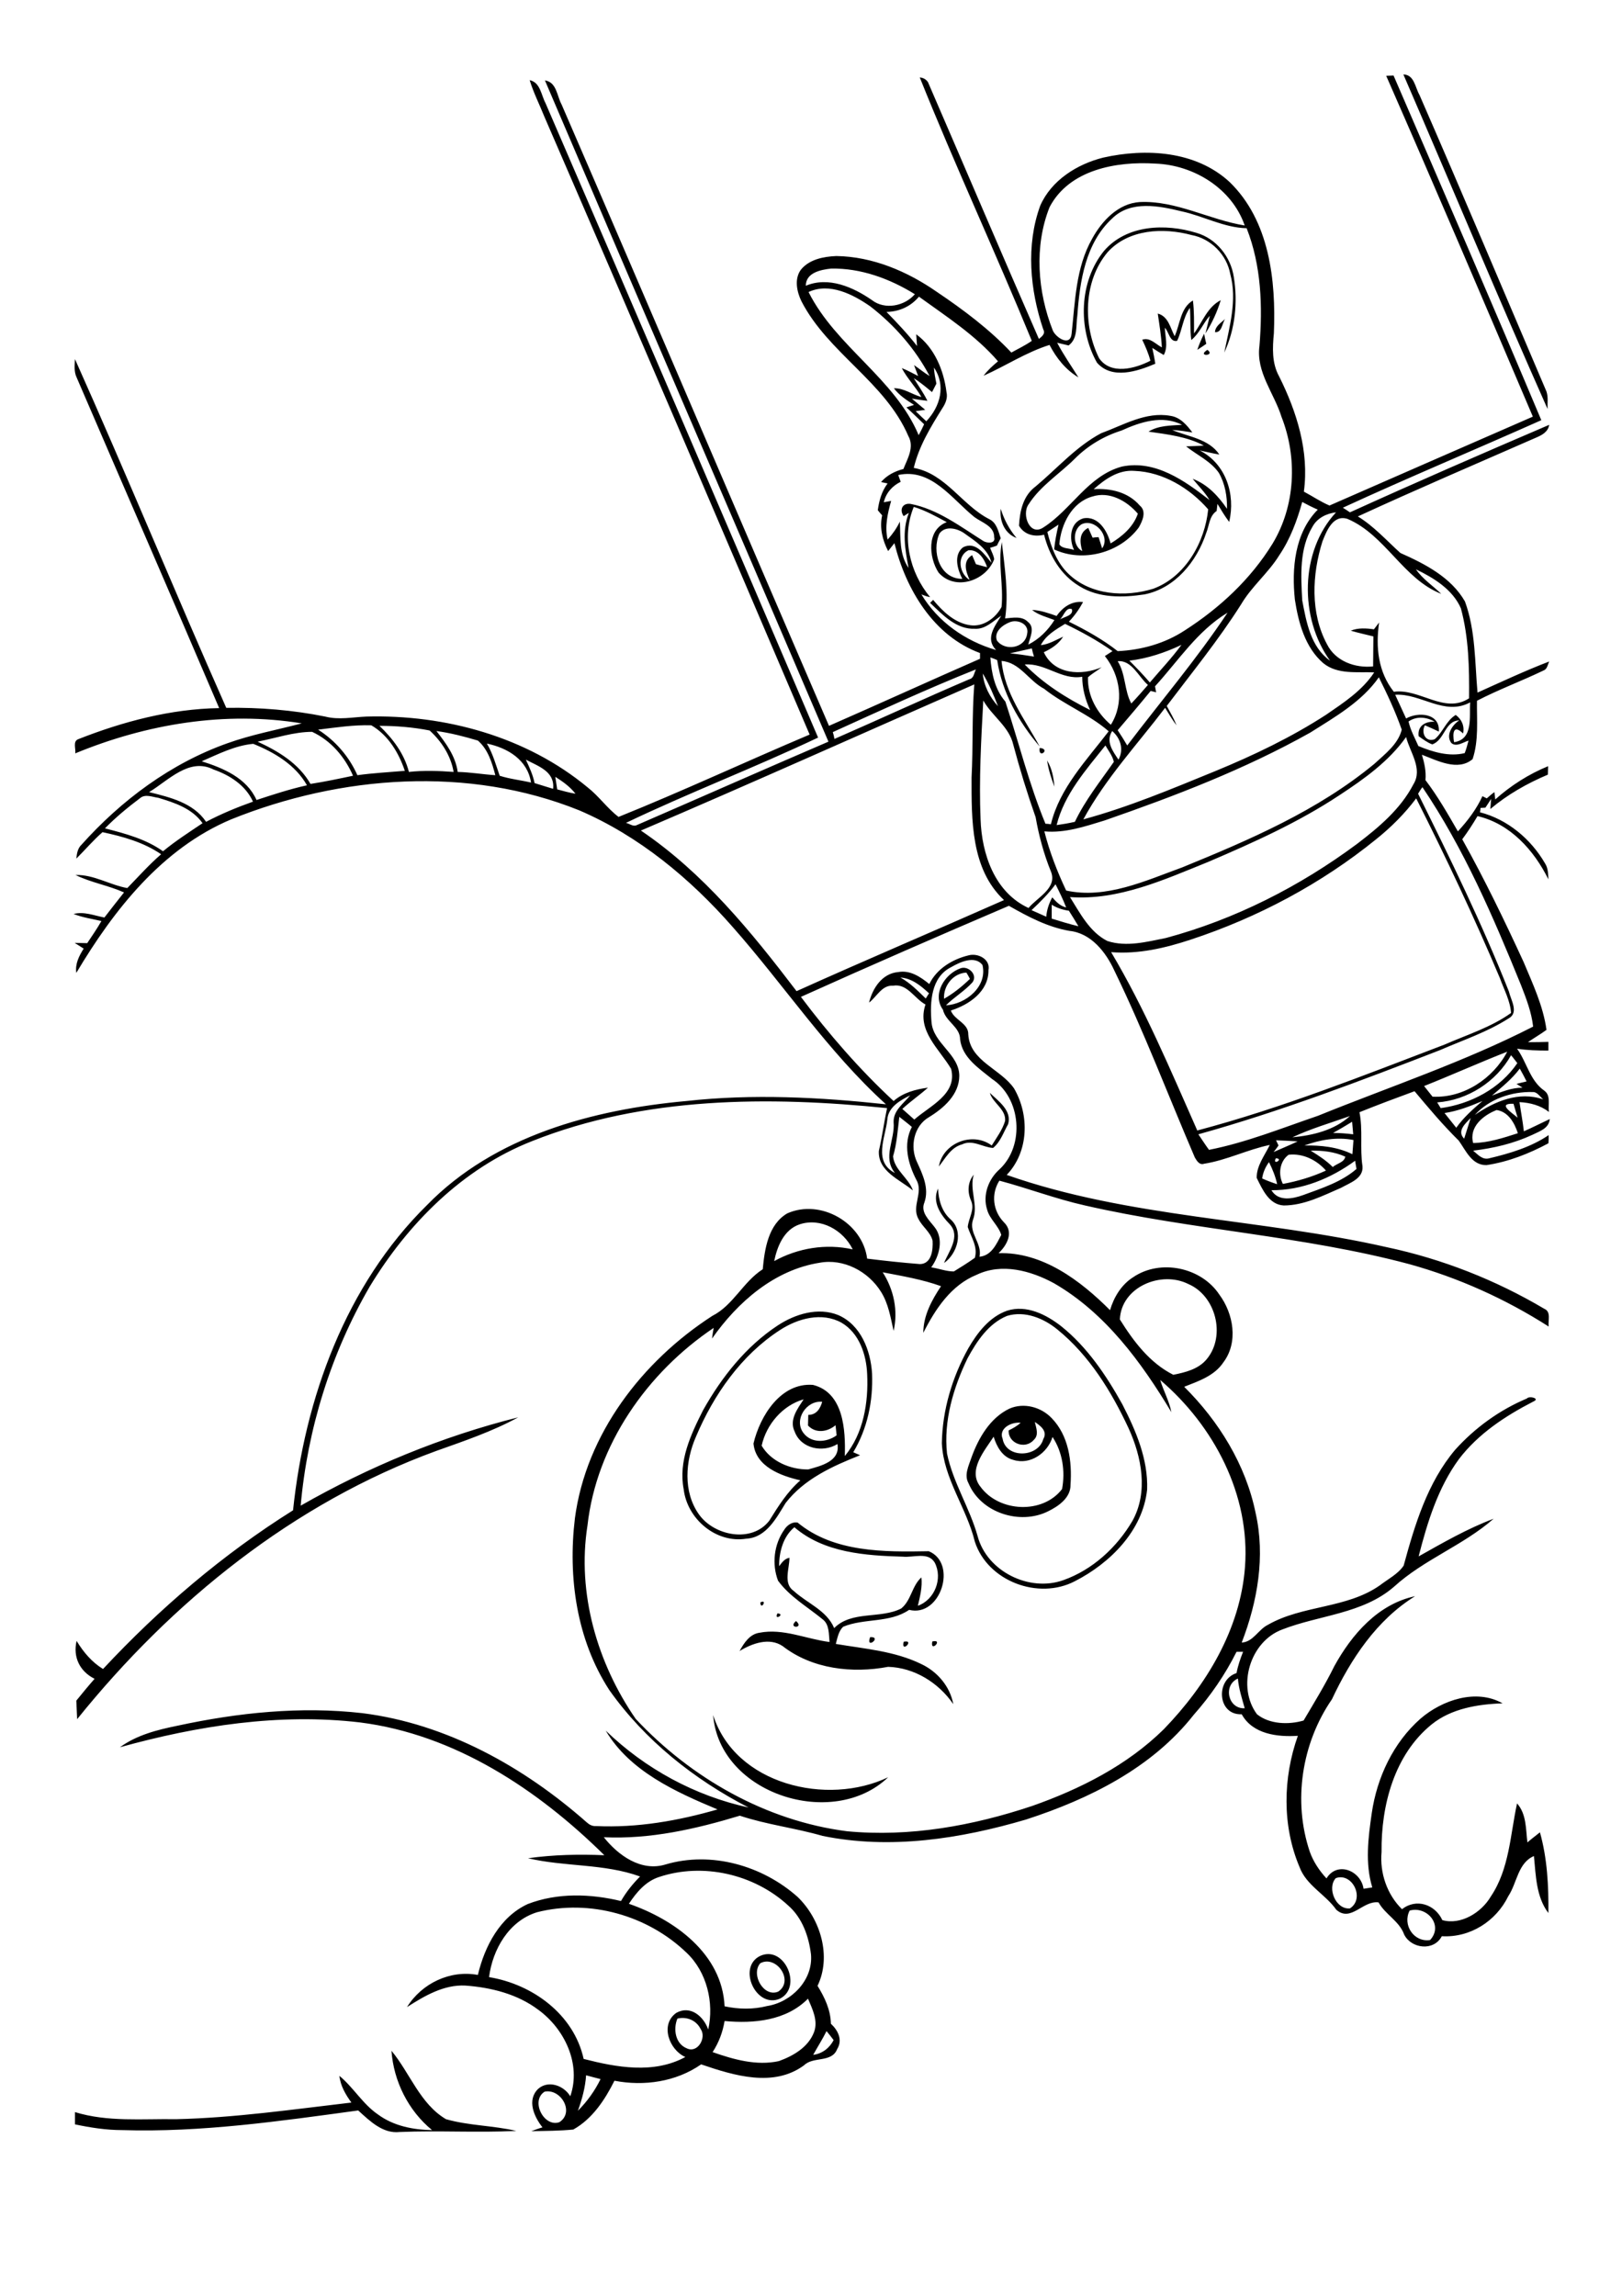
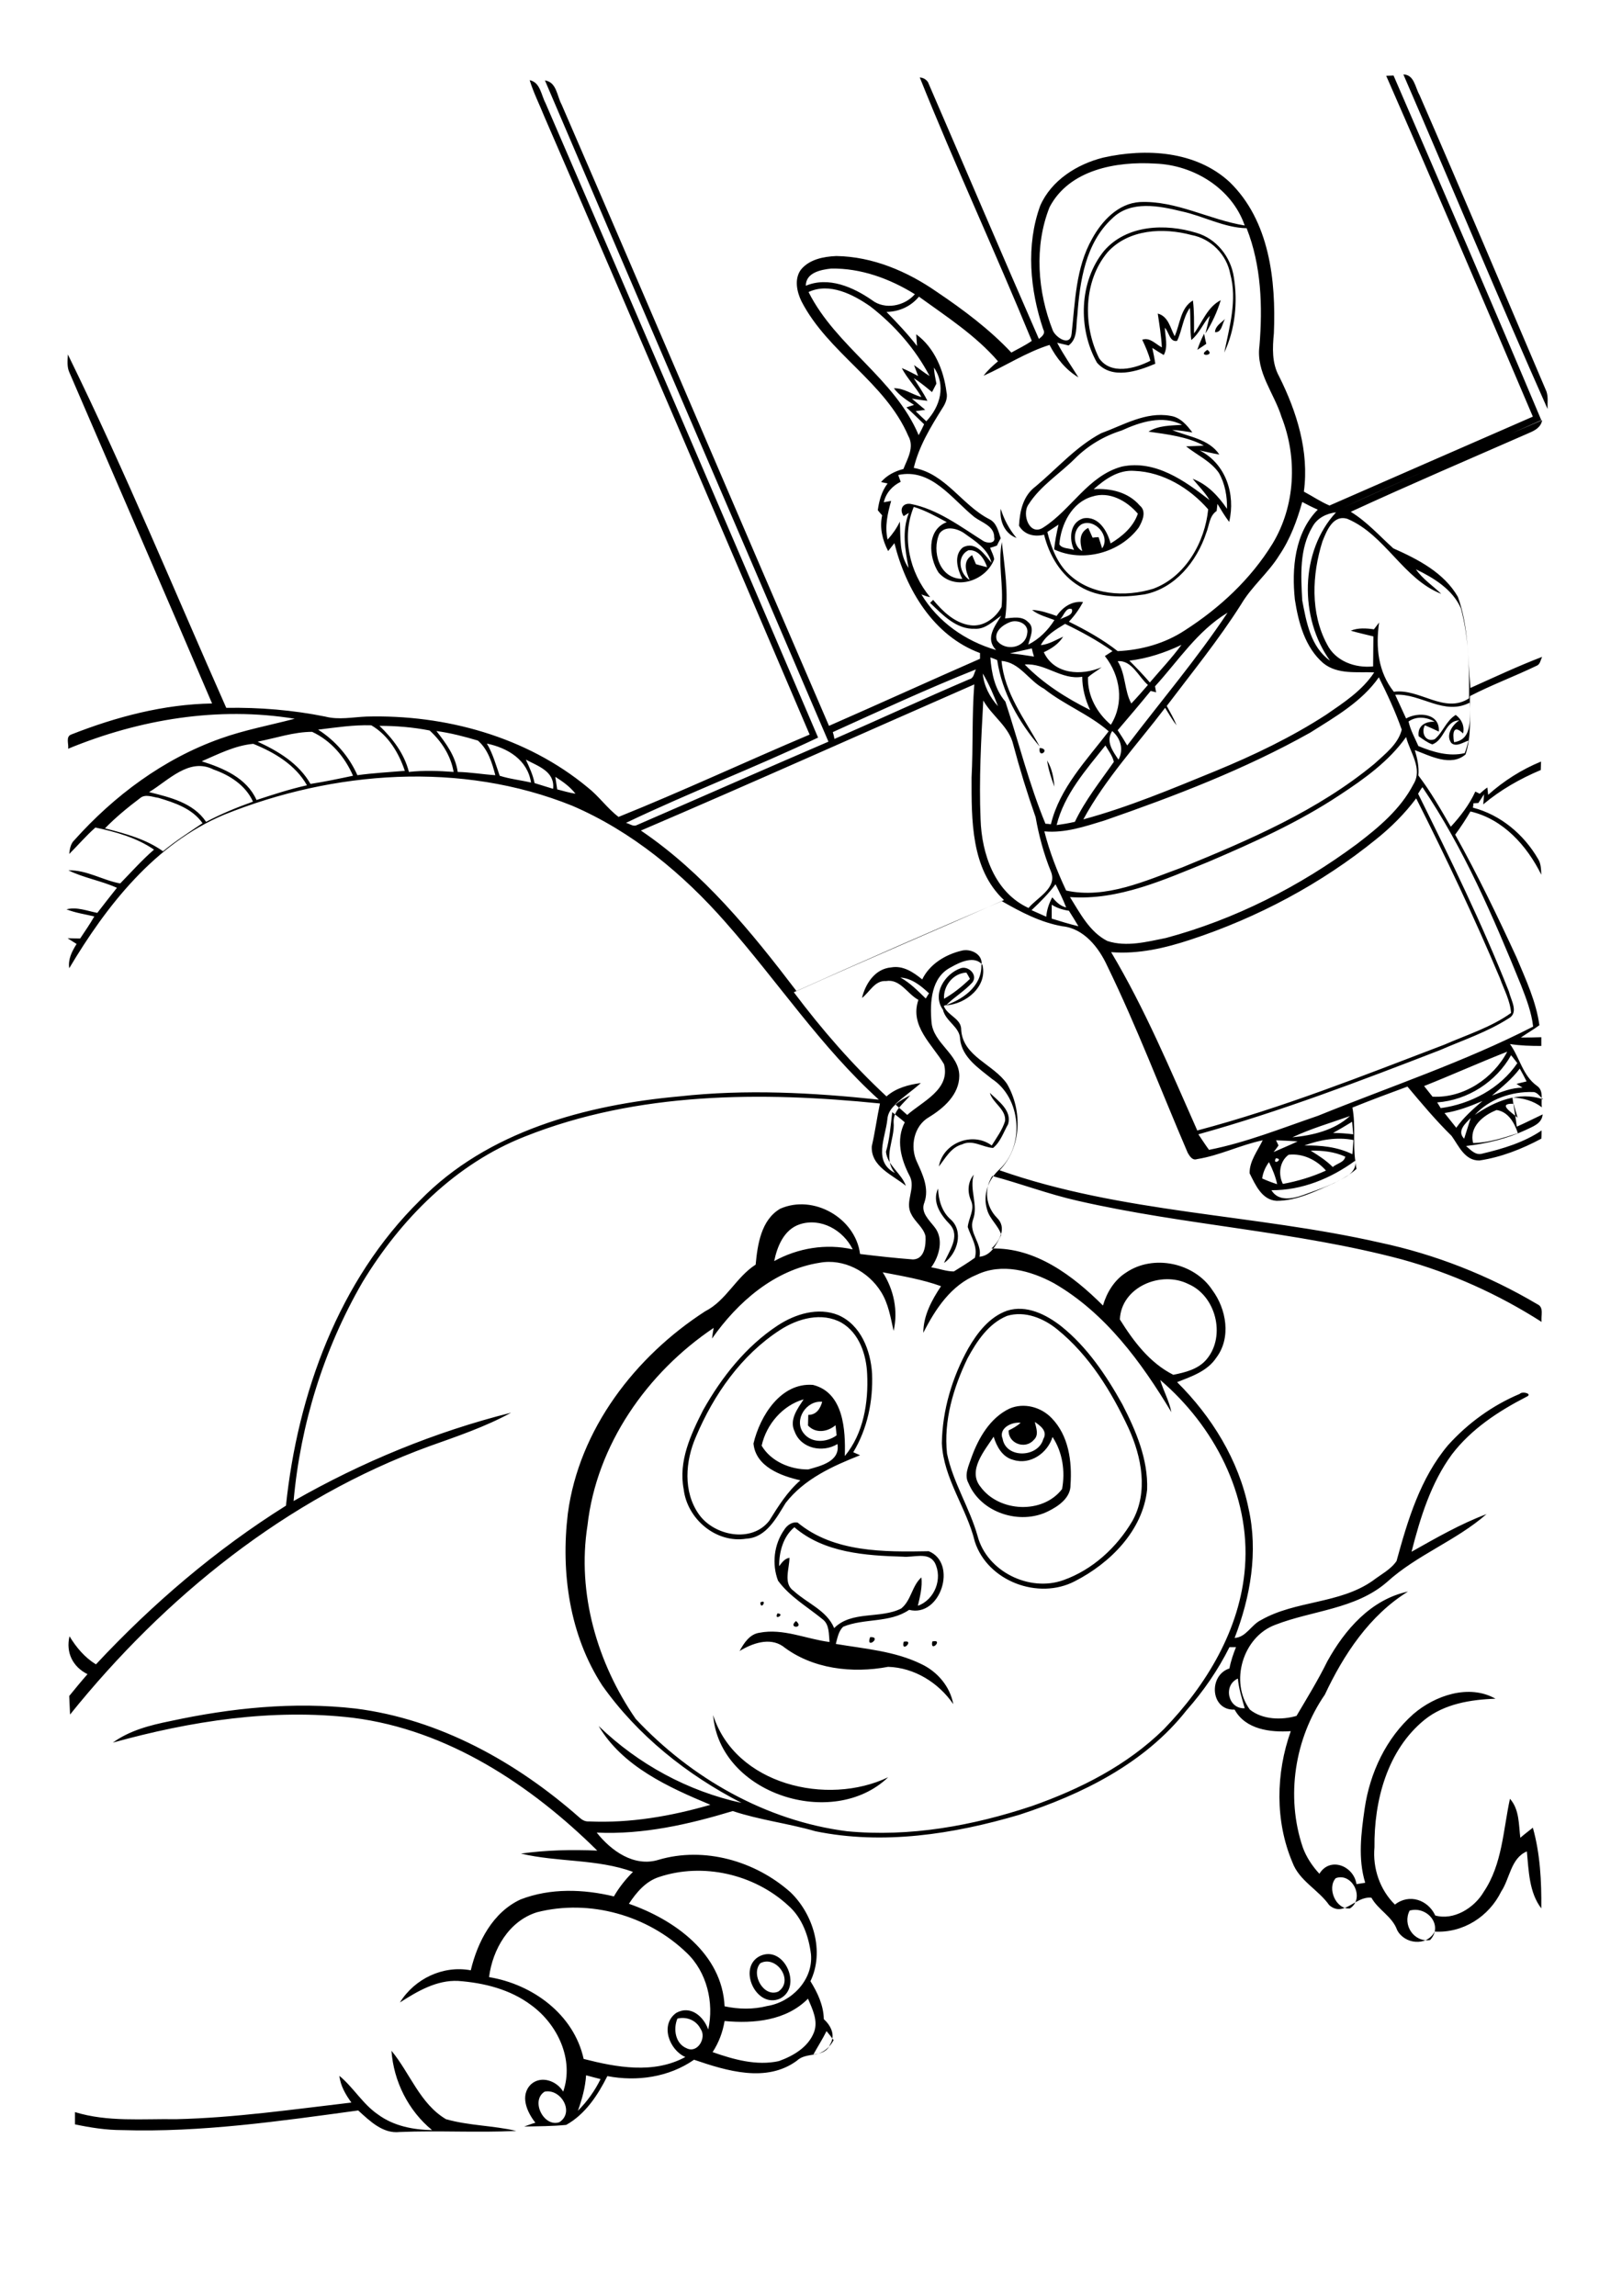
<svg xmlns="http://www.w3.org/2000/svg" version="1.2" baseProfile="tiny" id="Layer_1" x="0px" y="0px" viewBox="0 0 595 842" overflow="scroll" xml:space="preserve">
  <g>
-     <path d="M143.6,752.1c6.8,8.2,10.5,19.5,20,25.1c8.4,2.4,17.3,2.3,25.8,4.3c-14.3,0.7-28.6-0.2-42.8,0.4c-6.2,0.7-11-4.1-15.2-7.9   c-28.7,3.9-57.5,8.1-86.6,7.2c-5.8,0-11.6-0.9-17.3-2.1c0-1.5,0-3,0-4.5c12,3.7,24.7,2.4,37.1,2.6c21.5-0.5,42.9-3.6,64.3-6.1   c-2.1-2.9-4-6.1-4.4-9.8c5.2,4.3,8.6,10.4,14.2,14.2c5.7,4.2,12.9,5.6,19.8,5.7C149.8,774.1,144.4,763.3,143.6,752.1 M278.9,720   c-3.6,4.1,1.3,12.7,6.6,10.4C291.4,726.4,284.8,716.9,278.9,720 M278.9,717.3c8.9-4,15.6,11.5,7.2,15.7   C277.3,736.8,270.3,721.4,278.9,717.3 M261.6,629c8.1,25.5,41.8,33.5,64.2,22.8C305.6,671.2,263.9,658,261.6,629 M342,602   C346.3,601,341.1,606.4,342,602 M331.5,602.1C335.8,601.2,330.4,606.6,331.5,602.1 M319.2,600.4   C323.8,600.2,317.4,605.2,319.2,600.4 M292,594.5C295.3,597.3,288.7,597.3,292,594.5 M285.2,591.7   C288.3,591.9,283.7,594.6,285.2,591.7 M278.9,587.7C281.7,586.2,279.1,590.9,278.9,587.7 M285.8,574.4c1-1.3,2-2.8,3.8-3.1   c0,4-2.4,9.5,1.6,12.2c4.9,4.5,12.1,7.1,14.8,13.6c6.4-6.5,17-3.3,24.6-7.2c3.7-3,3.9-8.3,7.4-11.4c0.4,3.5-0.5,7-1.3,10.4   c6.2-2.2,9.2-10,6.2-15.8c-2.4-4.1-7.8-1.8-11.7-2.2c-13.7-0.4-28.9-1.4-39.8-10.8C287.3,563.5,285.8,569.1,285.8,574.4 M287.7,561   c1-1.6,2.9-3,4.9-2.6c13.3,11,31.8,10.8,48.1,10.5c10.7,4.4,4.3,24.4-7.2,21.5c-7.1,4.9-16.5,3-24.2,6.2c-1.7,1.6-2.1,4.1-2.7,6.3   c10.6,1.8,21.6,2.6,31.4,7.4c5.9,2.8,10.5,8.2,11.7,14.7c-5.4-7.9-14.3-13.4-23.9-13.7c-13.2,2.5-27.9,0.8-38.7-7.6   c-4.9-3.3-11.2-1-15.8,1.8c1.6-2.9,3.7-6.2,7.3-6.7c8.7-1.7,17.1,2.3,25.7,3.4c-0.3-2.8,0-6.4-2.5-8.3c-5.6-4.6-12.1-8.3-16.4-14.2   C283.1,573.6,283.9,566.4,287.7,561 M359.7,545.3c6.8,9.3,22.8,10.1,29.9,0.8c1.2-6.5,0.2-13.5-3.5-19.1   c-1.8,5.9-8.2,10.4-14.4,8.4c-4-1-6.1-4.9-7.2-8.5C361.2,532,354.8,539.3,359.7,545.3 M367.8,527.7c1.3,7.3,13,6.9,14.9,0.1   c1.7-2.9-1-4.9-3.1-6.3c0.5,2.2,1.6,4.8-0.4,6.6c-3.1,3.6-9.4,1.3-9.2-3.5c1.6-0.8,3.1-1.6,4.4-2.8   C371.1,521.4,366.2,523.8,367.8,527.7 M370.3,516.6c5.3-2.3,11.6-0.6,15.5,3.5c6.2,6.4,7.5,15.8,6.9,24.4c0.1,4.8-4.4,7.9-8.3,9.8   c-10.3,5.1-24.6,0.5-29.1-10.3c-1.7-3,0-6.3,1-9.3C358.9,527.4,363.2,520,370.3,516.6 M294.7,525.5c2.9,3.9,8.5,3.6,12.2,0.9   c-0.1-1.3-0.3-2.5-0.4-3.7c-3,2.5-7.3,3.1-10.1,0.1c0-1.3,0.1-2.6,0.1-3.9c3,0,4.4-2.3,5.1-4.8   C295.8,513.5,291.1,520.7,294.7,525.5 M279.4,530.2c3.4,5.8,10.6,8.8,17.1,8.7c4.7-1.3,11.8-3,10.7-9.3c-5.4,3.3-13.4,1.7-15.7-4.6   c-2.1-4.3,1.1-8.4,3.3-11.8C287.1,515.4,281.1,522.4,279.4,530.2 M286.1,487.8c-14.2,9.2-24.3,23.7-30.8,39.1   c-3.9,8.9-4.8,20.2,1.1,28.5c5.6,7.9,19.4,10.6,25.8,2.3c3.3-5.3,6.6-10.6,11.4-14.8c-7.1-1.6-16.4-5-17.2-13.5   c2.4-10.1,10-22.4,21.8-21.5c11.3,2.8,12,16.6,11.7,26.1c6.9-8.3,8.7-19.7,8.2-30.1c-0.3-7.1-2.9-15-9.4-18.8   C301.5,481.1,292.7,483.5,286.1,487.8 M285.3,486.1c6.4-4.2,14.8-6.8,22.2-3.8c8.3,3.6,11.9,13,12.4,21.5c0.4,10-1.7,20.2-6.9,28.8   c0.6,0.3,1.9,0.8,2.5,1.1c-10.1,4-20.5,8.7-27.3,17.5c-3.4,5.5-7.1,12.7-14.4,13.1c-11.1,1.8-21.7-7.2-23-18.1   c-2-10.3,2.6-20.1,7.1-29C264.7,505.1,273.6,493.8,285.3,486.1 M369.4,482.6c-6.8,2.8-11.1,9.3-14.5,15.6   c-5.2,10.8-8.8,22.9-7.5,34.9c2.2,10.6,8.3,19.9,11.2,30.2c3.4,13,19,20.7,31.5,16.2c10.7-3.8,19.6-12,25.3-21.7   c5.9-10.6,3.4-23.5-1.4-34c-6.3-13.5-14.4-26.7-26.1-36.2C382.9,483.5,376,480.6,369.4,482.6 M369.4,480.7   c7.1-2.3,14.4,1.4,19.9,5.7c9.5,7.6,16.5,18,22.4,28.6c5,9.7,9.5,20.2,9.1,31.3c-1.6,15.1-13.6,27-26.5,33.6   c-13.4,7-32,0-36.7-14.5c-3-12.4-11.5-23.1-12.1-36.1c0.2-12.2,3.8-24.2,9.7-34.8C358.5,488.8,362.9,483,369.4,480.7 M348.5,449.1   c-3.4-3.5-6.7-8.2-4.4-13.2c0.2,4.1,1.3,8.3,4.5,11.2c5.1,4.4,2.6,12.7-2.3,16.1C348,459,352.4,453.5,348.5,449.1 M363.1,400.8   c3.1,3,8.2,6.5,6.7,11.5c-1.7,3-2.8,6.5-5.5,8.7c-3.8-0.2-7.5-3.2-11.4-1.3c-4.1,1.1-6.1,5.1-8.5,8.1c1.5-8.7,12.4-12.9,19.4-7.7   c1.8-2.9,3.9-5.7,4.9-9C369.1,406.8,364.2,404.6,363.1,400.8 M384.1,278.9c1.8,2.9,2.4,6.3,2.7,9.6   C385.6,285.4,384.6,282.2,384.1,278.9 M381.4,274.3C385.7,274.7,380.7,278.6,381.4,274.3 M367.1,186.6c1.2,3.9,3.1,7.5,5.8,10.7   C368.5,195.7,366.6,191,367.1,186.6 M396.7,192.3c-3.3,2.1-3.2,8,0.3,9.8c-0.9-3.2-1.3-6.7,2.2-8.5c0.5,1.2,1.1,2.4,1.6,3.6   c0.7-0.1,1.4-0.2,2.2-0.2c0.4,1.4,0.9,2.7,1.3,4.1C407.5,196.6,401.5,189.9,396.7,192.3 M400.7,182.1c-7.5,2.1-11.5,10.2-12.1,17.5   c0.9,1.7,3.7,1.4,5.4,2.1c-1.9-4-1.6-10.1,3.4-11.6c5.5-1,8.8,4.6,10,9.2c4.3-2.6,8.3-6,10-10.9   C413.3,183.6,406.9,180.1,400.7,182.1 M401.2,179.4c6.2-0.4,12.7,1.1,16.9,6c2.6,2.1,1,5.7-0.4,8.1c-6.9,9.3-20.5,12.9-31,8   c0.3-3.1,0.9-6.1,1.6-9.1c-1.4,0.9-2.7,1.8-4.1,2.7c1.4,5.6,3.5,11.3,7.8,15.4c8.1,7.8,20.8,8.6,31.1,5.4   c11.8-4.4,18.9-17.1,20.1-29.1c-6.7-7.7-16.5-13.7-27-14.1C410.3,172.2,405.4,175.7,401.2,179.4 M411.4,157.9   c-6.4,2-12.3,5.5-17.1,10.3c-5.6,5.6-12.7,10-17,16.8c-2.6,3.6,0.4,11.9,5.5,8.4c10.2-6.5,16.4-19,28.8-22.3   c12.2-2.5,23,5.2,32.1,12.3c-1.7-2.9-4.1-5.2-6.2-7.8c5.4,2,9.4,6.3,12.6,11c0.1-4.5-0.7-9.2-3-13.2c-3-4.3-8-6.5-12-9.7   c2.2-0.1,4.3-0.1,6.5-0.3c-6.2-3.3-13.4-4.1-20.3-5.1c3.7-2.3,8.1-2.2,12.3-2.5C426.4,152.1,418.2,154.8,411.4,157.9 M403.9,158.9   c8.2-3,16.4-8,25.4-6.4c3.6,0.5,6,3.3,8.1,6.1c-2.5-0.4-4.9-0.8-7.4-0.9c5.9,2.5,13.4,3.2,17.3,9c-2.4-0.4-4.8-1-7.2-1.5   c9.6,4.9,13.2,16.1,10.8,26.2c-1.6-2.1-2.9-4.3-4.3-6.6c-0.1,0.7-0.2,2-0.3,2.6c-2.7,1.8-2.7,5.3-3.8,8   C439,206,431,215.8,419.8,218c-7.9,1.2-16.7,1.4-23.8-3c-6.9-4.1-11.1-11.3-13-18.9c-3.6,0.9-7.3,0-9.2-3.3   c0.3-5.4,1.5-11,6.1-14.4C387.8,171.8,394.7,163.8,403.9,158.9 M442.9,128.3C446.1,130.6,438.8,130.9,442.9,128.3 M439.2,128.3   c0.7-2,1.5-4,2.5-5.9c0.2,1.2,0.5,2.4,0.8,3.7C441.4,126.9,440.3,127.6,439.2,128.3 M445.7,121.8c0.1-2.2,2.2-3.4,3.7-4.8   C448.3,118.6,448.2,122.1,445.7,121.8 M405,92c8.3-9.6,22.5-10.1,33.9-6.6c7.3,2.1,12.6,8.8,13.7,16.2c1.5,9.2,0.5,19.2-3.5,27.7   c1.9-9.4,4.8-19.2,2.2-28.8c-1.3-7.1-7.1-13-14.2-14.3c-10.4-2.8-23.1-2.2-30.8,6.3c-8.9,10.6-9.1,26.9-3.1,38.9   c4.3,6.2,13.2,3.8,18.8,0.9c-0.7-2.7-1.8-5.2-3-7.7c2.8-1,4.9,1.6,7.2,2.8c-0.2-4.2-0.9-8.3-1.5-12.4c3.9,1,4.6,5.3,6.2,8.3   c2-4.4,2.1-10.4,6.7-13.1c0.5,4,0.4,8.1,0.4,12.1c3.1-4.2,4.9-9.7,9.8-12.2c-1.3,4.3-3.2,8.4-5.6,12.2c0.4-1.6,1.2-4.9,1.6-6.5   c-2.5,2.8-3.8,6.5-6.8,8.9c-0.5-3.9-0.2-7.8-0.5-11.8c-2.6,3.6-2.8,8.2-4.7,12.1c-2.7,0.6-3-3.3-4.5-4.8c0.1,3.3,1.3,6.9-0.4,10   c-1.4-0.8-2.8-1.7-4.2-2.6c0.4,1.9,0.8,3.8,1.1,5.8c-6.6,2.8-15.9,5.9-21.4-0.4C395.4,120.6,395.8,103.3,405,92 M514.8,27.3   c4,0.1,4.3,4.7,5.9,7.5c15.8,36.2,31.1,72.5,46.6,108.8c0.7,2.1,0.3,4.3,0.4,6.4C549.6,109.3,532.5,68.2,514.8,27.3 M199.8,767.1   c-5.3,3.3-0.3,13.2,5.4,11.2C210.9,774.6,205.7,765.9,199.8,767.1 M215,761.1c-0.3,4.5-1.5,8.8-3,13c3.4-3.4,6.2-7.3,8.3-11.6   C218.5,762,216.7,761.6,215,761.1 M298.3,753.6c3.3-0.4,6-2.5,7.5-5.4c-0.8-1.1-1.7-2.2-2.6-3.3   C301.7,747.9,299.9,750.7,298.3,753.6 M248.5,740.3c-1.6,3.8-0.8,9.2,3.4,10.9c4,2,7.4-3.9,5.1-7.1   C255.4,740.9,251.9,739.5,248.5,740.3 M265.8,741.2c-0.7,4.1-2.1,7.9-4.4,11.4c7.7,2.7,16.1,5.1,24.3,3.3   c5.3-1.9,10.8-5.1,12.9-10.6c1.6-4.2-0.6-8.5-2.2-12.3C288.4,741.1,276.5,742.2,265.8,741.2 M517.1,700.7   c-2.7,5.2,1.5,11.7,7.5,10.8C529.6,706.1,523.5,698.9,517.1,700.7 M197,701.3c-10.3,3.2-16.3,13.6-17.6,23.8   c15.9,2.6,31.1,13.6,34.7,30c12.1,3.1,25.7,5.6,37.3-0.7c-5.9-2.6-9.4-11.9-3.3-16.2c5.2-2.9,10,1.3,11.7,6.1   c2.2-9.8-0.5-21.1-7.9-28.1C237.6,702.4,216.3,696.4,197,701.3 M490,688.8c-3.3,3.6,0,11.6,5.2,11.1   C500.8,696.3,496.1,686.6,490,688.8 M241.7,688.4c-4.9,1.6-8.3,5.7-11,9.8c16.7,5.8,34.2,18.3,35.1,37.6c5.1,1.1,10.5,1.2,15.6-0.1   c8.9-1.4,16.9-9.5,16.1-18.9c-0.8-6.6-3.2-13.5-8.4-18C276.6,687.3,257.8,683,241.7,688.4 M456.6,626.5c-1-3.6-2.2-7.2-2.5-10.9   C448.6,618,450.4,626.8,456.6,626.5 M410.8,483.9c5,8,10.9,15.9,19.6,20.3c4.5-0.9,9.4-2.1,12.4-5.9c6.9-8.5,3.2-23.1-6.9-27.4   C425.9,465.9,411.3,472,410.8,483.9 M300.7,463.1c-16.6,2.6-30.1,14.4-39.5,27.8c0.1-1,0.4-2.9,0.6-3.9   c-24.4,16.4-43,42.9-46.3,72.5c-3.9,24.8,3.6,50.5,17.7,70.9c20.3,21.7,47.8,37.4,77.5,41.2c23,2.2,46.2-2,68-9.3   c17.6-6.2,34.8-14.9,48.2-28.1c15.6-16.1,28.1-36.7,29.8-59.5c2-26.4-11.4-51.8-31.1-68.6c1.2,4,3.3,7.7,4.1,11.8   c-11-18.3-24.2-36.4-43.1-47.3c-8.5-4.6-19.1-7.5-28.3-3.1c-9.4,3.8-15.2,12.6-19.6,21.3c0-6.3,3.1-12,6.5-17.1   c-6.9-2.5-14.2-3.7-21.4-5.1c4.1,6.4,5.7,14.1,4,21.5c-1.1-4.9-1.9-10-4.6-14.3C318.5,466.2,309.4,461.5,300.7,463.1 M293.4,449   c-5.8,1.9-8.3,8.1-9.4,13.5c8.7-4.8,19-6.5,28.8-4.3C309.3,451.1,301.1,446.5,293.4,449 M463,432.2c1.8,0.8,3.6,1.5,5.5,2.1   c-0.6-2.8-1.7-5.5-3-8.1C464.2,428,463.3,430,463,432.2 M466.4,436.5c2.5,4.2,7.7,3.2,11.6,1.8c6.8-2.5,14.1-4.8,19.6-9.6   c-0.1-0.7-0.4-2.2-0.5-3C488.2,432.2,477.5,436.6,466.4,436.5 M468,424.8C466.6,427.7,471.2,424.9,468,424.8 M470.6,434.2   c5.4-1,10.8-2.6,15.8-4.9c-3.4-3.9-8.5-6.4-13.7-5.8C469.4,425.9,468.8,430.7,470.6,434.2 M480.8,422c2.9,1.8,5.7,3.6,8.1,6   c1.5-1.3,4.2-1.7,4.6-3.8C489.5,422.4,485.2,421.9,480.8,422 M468.1,418.2c0.2,0.5,0.7,1.4,0.9,1.9c-0.4,0.6-1.3,1.8-1.8,2.4   c2.9-1.3,5.9-2.5,8.8-3.9C473.4,418.4,470.7,418.3,468.1,418.2 M478.5,420.1c6-0.1,12.1,0.5,17.6,3.2c0.1-1.7,0.3-3.5,0.4-5.2   C490.5,416.9,484.2,418,478.5,420.1 M537.1,417.6c0.8-2.5,1.6-5.1,2.4-7.6C537.6,412,534.3,414.8,537.1,417.6 M489,415.5   c2.5,0,4.9,0.2,7.4,0.5c-0.1-1.5-0.3-3.1-0.4-4.6C493.7,412.8,491.4,414.2,489,415.5 M474.1,417.1c7.5-0.7,15.4-2.6,21.1-7.8   C488.2,411.8,480.9,413.9,474.1,417.1 M540.4,419.2c5.7-0.1,11.1-1.9,16.4-3.6c-1.2-3.7-3.5-7.9-7.8-8.5   C544.1,409,538.8,413.3,540.4,419.2 M556.7,409.9c-0.5-1.7-1-3.4-1.5-5.1C549.1,404.6,554.5,408,556.7,409.9 M529.9,408.2   c1.4,1.8,2.9,3.6,4.3,5.4c2.7-3.8,6.1-6.8,9.6-9.8C539.3,405.7,534.7,407.5,529.9,408.2 M325.5,410.6c-0.7,6.7-5.3,15.4,2.8,19.6   c-4.7-5.8,0.1-12.2-0.5-18.7c-0.1-4.3,3.7-6.8,6.1-9.8C330.3,403.5,325.8,406,325.5,410.6 M541,408.9c7.3-5,16.2-8.8,25.1-5.7   c-1.2-1-2.2-2.8-3.9-2.7C554.5,400.3,546.4,403,541,408.9 M547.3,401.8c3.6-1.4,7.2-2.9,11.2-2.9c-0.7-0.5-1.5-0.9-2.2-1.4   c1.2-0.3,2.5-0.6,3.7-0.9c-0.8-1.6-1.6-3.1-2.5-4.7C554.7,395.7,550.9,398.7,547.3,401.8 M527.2,404.3c0.4,0.7,0.9,1.4,1.3,2.1   c11-1.5,21.8-7.2,28.1-16.5c-0.8-1-1.5-2-2.3-2.9C548.9,396.7,538.4,403.5,527.2,404.3 M522.4,398.3c1,1.3,2.1,2.6,3.1,3.9   c11.3,0.6,22.2-6.6,27.4-16.5C542.7,389.7,532.7,394.2,522.4,398.3 M330.3,358.5c3.6,2,6.4,4.9,9.3,7.7c0.3-0.5,0.9-1.5,1.2-1.9   C337.8,361.5,334.5,358.8,330.3,358.5 M346.3,366.3c3.5-2,6.6-4.5,9.5-7.3c-0.3-0.6-0.9-1.7-1.3-2.3   C349.7,356.9,346,361.5,346.3,366.3 M348.9,354.7c-7.4,3.7-7.8,12.9-7.2,20.1c0.6,7.9,10.1,11.7,10.2,19.7   c0,6.9-5.7,11.9-11.1,15.2c-5.6,3.2-7.1,10.9-4.4,16.5c2.1,4.6,4.5,9.6,2.7,14.8c-1.5,3.6,1.7,6.4,3.7,9c3.5,4.3,1.8,10.7-1.2,14.8   c2.8,0.4,5.5,1.5,8.3,1.5c2.6-1.6,5.2-3.2,7.7-5c1.2-4.1-1.4-7.6-2.6-11.3c0.3-3.3,2.7-6.4,1.2-9.7c-1.4-3.2-1.2-6.8,1-9.5   c-1.7,5.6,1.8,11.1-0.3,16.6c-1.6,4.8,3.5,8.7,2.4,13.5c4.4-0.4,6.2-4.6,8-8c-1-3.4-4.3-5.8-5.2-9.3c-1.7-5.3,0.5-11.2,4.6-14.8   c9.3-8.7,7.9-26.1-2.8-33.1c-4.8-3.9-10.9-7.8-11.7-14.5c0-4.6-5.3-6.5-6.3-10.9c-4.1-5.7,0.7-13.2,6.5-15.2c2.9-1,6.4,2.5,4.3,5.2   c-2.9,3.2-6.7,5.4-9.7,8.4c7.3-0.4,15.3-6.9,13.4-14.8C357.6,350.3,352.2,352.8,348.9,354.7 M385.8,331.8c0,1.7,0,3.4,0,5.1   c3.2,1,6.5,2,9.8,2.8c-1.1-1.9-2.3-3.8-3.5-5.7C389.9,333.7,387.7,333,385.8,331.8 M378.4,333.8c1.8,0.8,3.6,1.6,5.4,2.4   c0.2-2.5,1-4.9,2.2-7.1c1.4,1.6,2.9,3.2,5.1,3.7c-1.1-2.9-2.5-5.7-3.9-8.5C384.7,327.7,381.6,330.8,378.4,333.8 M504.8,307.8   c-20.1,16.3-43.4,28.7-68,36.8c-9.4,3.1-19.2,5.4-29.2,4.6c12.4,20.8,21.8,43.3,31.6,65.4c31-8.2,60.8-20.1,90.7-31.5   c8.2-3.6,17-6.3,24.4-11.6c-0.3-4.5-2.6-8.6-4.1-12.8c-9.4-22.3-19.8-44.3-30.7-65.9C515.3,298.4,510.3,303.4,504.8,307.8    M51.4,292.7c-4.5,3.4-8.9,7-12.9,11.1c7.4,1.9,15,3.9,21.3,8.4c4.6-3.8,9.6-7,14.5-10.3c-3.8-5.4-10.2-7.5-16.2-9.3   C55.9,292.3,53.3,291.1,51.4,292.7 M520.2,291.1c11.8,23.8,23.5,47.7,33.3,72.5c0.7,3.1,3.8,7.8-0.1,9.9c-7.8,5-16.6,7.9-25.1,11.6   c-29.2,11.3-58.5,22.5-88.7,30.9c1.3,1.9,2.5,3.8,3.9,5.7c13.7-2.7,26.8-8,40-12.5c26.4-10.7,53.5-19.7,78.9-32.7   c-0.6-5.3-2.5-10.2-4.4-15.1c-10.2-25.1-21-50.2-36.2-72.7C521.2,289.4,520.7,290.3,520.2,291.1 M203.7,284.9   c0.2,1.5,0.5,3.1,0.7,4.6c2.2,0.6,4.4,1.2,6.7,1.6C209.1,288.5,206.4,286.6,203.7,284.9 M54.7,290.5c7.6,1.9,16.2,3.9,20.9,10.9   c5.5-2.9,11.3-5.3,17.2-7.4c-2.7-6-8.5-9.7-14.5-11.8C69.4,277.7,61.7,286.3,54.7,290.5 M192.9,278.6c1.3,2.8,2.6,5.6,3.2,8.6   c2.3,0.7,4.5,1.4,6.8,2.1C203.6,282.9,197.4,281,192.9,278.6 M387.6,302.6c2.2-0.3,4.5-0.7,6.7-1.2c3.8-8,9.3-14.8,14.3-22   c-0.5-2.2-2-4.1-3.1-6C398.4,282.3,390.4,291.3,387.6,302.6 M178.6,272.7c2.2,3.7,3.3,7.8,4.7,11.8c3.7,1.2,7.7,1.6,11.5,2.5   C193.5,278.6,186.2,274.3,178.6,272.7 M74,279.2c7.9,2.5,16.5,6.1,20.1,14.2c6.1-2,12.2-4,18.5-5.4c-4.2-7.5-12-12.1-19.7-15.2   C86.2,273.4,80,276.6,74,279.2 M491.4,291.6c-15.1,10-31.6,17.4-48.2,24.5c-16.1,6.5-32.9,14.2-50.7,12.9   c3.7,5.9,7.2,12.8,13.7,16.1c7,2.3,14.5,0.3,21.5-1.1c25.3-6.8,49.1-18.9,70.1-34.5c8-6.1,16-12.8,20.7-21.9   c3.5-5.7-1.3-11.7-2.7-17.3C509.5,279.2,500.4,285.7,491.4,291.6 M408,268.1c-2.5,3.8,0.2,7.4,2.3,10.5   C412.3,274.9,411.1,270.8,408,268.1 M160.1,268.1c3.5,4.5,7,9.2,7.8,15c4.6,0.1,9.2,0.9,13.8,1.2c-1.2-4.6-2.7-9.5-6.4-12.7   C170.3,270.1,165.2,268.8,160.1,268.1 M94.5,272c7.6,3.5,15.1,8,19.4,15.5c5.2-0.8,10.4-1.9,15.6-3c-3-6.9-8.1-12.9-15-16.1   C107.8,268.4,101.2,270.7,94.5,272 M139.2,266.2c4.9,4.7,9.1,10.2,10.8,16.9c5.4-0.6,10.9-0.4,16.4,0c-1-5.9-4.4-11.2-8.8-15.2   C151.5,266.7,145.3,266.2,139.2,266.2 M116.7,267.6c6.3,4,11.4,9.9,14.4,16.7c5.8-0.8,11.6-1.1,17.4-1.6   c-2.2-6.6-6.1-13.1-12.3-16.7C129.7,265.8,123.2,266.8,116.7,267.6 M516.7,264.6c0.7,3.2,2.3,6,3.6,9c5.3,2.2,11.3,4,17,2.6   c0.6-1.5,1-3.1,1.4-4.6c-1.9,0.6-4.5,2.5-6.3,0.9c-2.2-2.9,0.4-6.7,2.9-8.3c-5.3,0.1-5.3,7.2-9.9,8.8c-1.9-0.7-3.4-1.9-5-3   c-0.5-3.8,2.5-5.5,5.9-5.3C523.5,263,519.7,262.5,516.7,264.6 M360.7,256.9c-0.8,14.5-1.6,29-1,43.5c0.4,12.8,5.2,26.9,17.6,32.6   c3.2-3.9,10.7-7.3,8.2-13.4c-2.6-6.4-4.4-13.1-5.6-19.9c-3.1-8.8-5.8-17.6-8.2-26.6C370.2,266.5,363.9,262.6,360.7,256.9    M511.8,254.8c1.3,2.9,2.7,5.8,4,8.7c4.4-2.5,12.5-2,12,4.8c-1.7-0.8-3.4-1.6-5.1-2.3c-1.5,2.6,0.2,6.4,3.6,5.1   c3-2.5,4.2-6.8,7.7-8.9c2.2,1.6,3.3,4.1,2.7,6.8c-3.6-3.5-3.9-0.1-3.3,3.2c7.2-1.1,5.5-9.4,5.9-14.6   C529.8,262.7,521.2,254.2,511.8,254.8 M235.1,304.6c22.9,15.5,40.5,37.1,57.1,58.9c25.3-11.4,50.8-22.2,76.1-33.4   c-12.2-11.4-11.9-29.5-11.9-44.9c0.6-11.4,0.1-22.8,1-34.2C316.5,268.9,276,287.1,235.1,304.6 M480.6,268.7   c-23.9,13.4-49.5,23.2-75.4,32.2c-7.2,2.2-14.5,4.7-22.1,4c1.9,7.5,4.7,14.7,8,21.7c14.6,3.2,29.1-3.6,42.6-8.5   c24.7-10.1,49.7-20.8,70.5-38c3.9-3.6,8.7-7.2,10-12.5c-2.3-6.6-5.3-13-8.4-19.2C499.6,257.3,489.8,262.9,480.6,268.7 M360.5,247   c0.4,4.5,2.6,8.7,5.6,12C364.5,254.9,362.8,250.8,360.5,247 M305.5,268.5c0.2,0.6,0.5,1.8,0.6,2.5c16.5-7.2,32.9-14.8,49.5-21.9   c1.7-0.4,1.7-2.3,2.4-3.6C340.2,252.6,322.9,260.6,305.5,268.5 M375.9,243.7c6.8,7,15.2,12.3,24,16.7c-1.8-3.8-2.9-8-2.9-12.2   C389.4,249.5,383.5,243.1,375.9,243.7 M410,242.5c3,4.8,2.4,10.8,5,15.5c2.1-2.2,4.1-4.5,6.1-6.8C417.6,248.2,415.2,242,410,242.5    M363.3,241.1c0.4,5.7,1.6,11.7,5.5,16.2c4.9,14.9,8.7,30.3,14.7,44.8c0.5,0,1.5,0.1,2,0.2c3.2-13.3,13.1-23.5,21.2-34.1   c-7.1-6.2-16.3-9.7-23.7-15.6c-5.6-2.9-8.9-9.7-15.6-10.2c1.1,11.9,8.5,21.3,14,31.4c-7.7-9-13.8-19.8-15.6-31.7   C365,241.7,364.1,241.4,363.3,241.1 M370.5,239.6c2.9,0.3,5.8,0.7,8.8,1.2c-0.3-1-0.6-2-0.8-3C375.8,238.4,373.2,239,370.5,239.6    M414.3,242.3c2.6,2.6,5.1,5.2,7.5,8c3.9-4.6,8-8.9,11.6-13.8C427.3,239.4,420.9,241.5,414.3,242.3 M381.8,236.6   c3-0.3,5.5-1.9,8.2-3.1c-1.7,2.7-4.3,4.4-7.1,5.7c3.8,8.2,13.8,8.7,21.2,5.5c-1.6,1.3-3.5,2.3-5,3.7c-0.2,6.8,3.3,13.1,8.4,17.4   c5-8,3.5-18-2.2-25.2c0.9-0.6,1.9-1.2,2.8-1.8c-5.5-3.9-11.4-7.1-17.4-10C387.3,230.9,383.7,232.9,381.8,236.6 M370.4,228.2   c-2.6,1-5.9,3.5-4.7,6.7c3,4.1,10.4,2.8,11.1-2.5C377.6,228.8,373.2,227,370.4,228.2 M423.7,251.7c0.1,0.6,0.3,1.7,0.4,2.2   c-0.5-0.1-1.5-0.4-2-0.5c-4,4.9-8,9.6-12.1,14.4c1.2,1.8,2.4,3.7,3.5,5.6c12.3-16.2,25.5-31.7,36.8-48.7   C439.2,231.4,432.2,242.4,423.7,251.7 M388.8,227.2c1.5-1,5.1-1.4,4.4-3.8C391,222.5,390.2,226,388.8,227.2 M355.3,201.8   c-4.5,2.1-3.4,8.6,0.4,10.9c-1.4-3.1-2.7-6.9,0.9-9.1c0.5,1.1,0.9,2.2,1.4,3.3c1.4,0.4,2.7,0.8,4.1,1.1   C361.1,205,358.9,201.5,355.3,201.8 M344.6,195.7c-2.9,6.5,0,16.6,8.4,16.6c-1.8-3.5-3.3-8.8,0.3-11.6c4.7-2.3,7.8,2.6,10.4,5.7   c-1.2-5-5.9-7.9-9.8-10.7C351.3,193.8,346.8,192.6,344.6,195.7 M485.1,198.6c-3.8,12.1-4.5,26.2,1.7,37.7   c3.1,6.2,10.3,8.8,16.9,8.1c0-3.7,0.1-7.3,0.1-11c-2.8-0.7-5.6-1.3-8.3-2.1c2.7-1.1,5.7-0.9,8.5-0.5c0.6-0.8,1.3-1.7,1.9-2.5   c-1.3,9-0.4,18.1,5.4,25.4c9.5-1.3,18.6,8.3,27.6,2.4c0.1-11-0.1-22.3-3-33c-3-6.9-10-11.2-16.5-14.3c2.5,3.6,6.2,6,9.3,9   c-14-5.5-20.5-21.6-34.4-27.5C489,188.6,486.6,194.8,485.1,198.6 M481.5,193.1c-4.9,8.1-4.3,18-3.8,27.1   c1.5,7.9,3.1,17.1,10.2,22.1c-11.3-15.6-11.1-40.1,2.2-54.4C486.6,188.3,483.2,190,481.5,193.1 M477.7,184.1   c-1.9,6.8-4.4,13.6-8.4,19.5c-4,6.5-10.1,11.4-14,18c-8.3,13.1-18,25-27.3,37.3c1.3,2.4,2.6,4.6,3.6,7.1c-1.6-2-2.8-4.2-4.2-6.4   c-10.2,13.4-21.9,26-30,40.9c16.6-4.5,32.5-11.2,48.4-17.7c14.1-5.8,27.9-12.4,40.7-20.7c6.4-4.4,13.2-8.8,17.6-15.5   c-6.3-0.3-13.4,0.9-18.7-3.4c-6.7-5.8-9.1-14.9-10.4-23.3c-1.2-11.4-0.1-24.4,8.4-33C481.5,186.1,479.6,185.1,477.7,184.1    M329.5,174.2c0.3,0.8,0.6,1.6,0.9,2.5c-3.1,1.5-5.4,4.1-6.2,7.5c0.7-0.1,2.1-0.4,2.7-0.5c-1.3,4.6-2.4,9.4-1.3,14.2   c1.8-2,3.3-4.1,4.5-6.6c0.3,5.7-0.3,12,3.2,17c-1.3-6.7-2.5-13.6,0.1-20.2c-0.5,0.3-1.5,0.9-1.9,1.2c-1.7-2.4-0.4-4.9,2.5-4.5   c9.9,1.9,18.3,8.3,26.7,13.6c1.4,0.9,4.6,1,4-1.3c0.1-4.2-4.5-5.4-7.3-7.5C349.1,182.9,341.6,171.6,329.5,174.2 M342.6,134.8   c0.1,2,0.5,3.9,0.9,5.9c-0.5,1-1.1,2.1-1.6,3.1c-2.2-1.8-4.3-3.6-6.7-5.1c1.7,2.8,3.6,5.4,5,8.3c-1.9-0.2-3.8-0.5-5.7-0.8   c1.6,1.4,3.3,2.7,4.9,4.1c-0.9,0.1-2.6,0.4-3.5,0.5c1.3,1.3,2.6,2.5,3.9,3.7C344.9,149.1,347.1,141.4,342.6,134.8 M296.6,107.1   c10.1,20.1,31.6,31.6,40.4,52.5c0.7-1.3,1.4-2.7,2-4c-2.2-2.1-4.3-4.2-6.5-6.2c0.7-0.2,2.1-0.7,2.8-0.9c-2.7-1.7-5.4-3.5-7.4-6.1   c3.7-0.1,6.7,2.3,10.1,3.2c-2.1-3.7-5.2-6.8-7.2-10.6c2.1,0.8,4,1.9,6,2.9c-0.5-1.3-1-2.7-1.5-4c1.9,1.3,3.7,2.8,5.7,4   c-5.2-9.9-12.8-18.6-21.7-25.5C313,108,304.3,103.5,296.6,107.1 M295.6,104.8c8.3-3.5,17.4,0.5,24.3,5.3c4.7,3.6,11.9,2.2,15.7-2.2   c-9.2-5.7-19.8-9.6-30.7-9.4C301.1,98.9,295.6,100,295.6,104.8 M408,80.1c-9.8,9-11.9,23-12.8,35.6c-0.6,3.8,0.3,8.4-3.2,11   c-1.4-0.3-2.8-0.7-4.2-1c2.3,4.4,5.2,8.5,7.8,12.7c-4.7-2.8-8.1-7.1-10.6-11.9c-8.6,2.7-16.1,7.7-24.2,11.3c1.5-2,3.4-3.7,5.3-5.3   c-8.2-9.5-18.9-16.4-29-23.7c-3,3.6-7.2,5.5-11.9,5.6c3.9,4,7.8,8.1,11.2,12.5c-0.1-1.1-0.2-3.2-0.3-4.3   c6.7,4.9,10.1,13.2,11.1,21.2c0.5,2.1-0.3,4.1-1.5,5.9c-4.3,6.9-8.6,13.9-10.5,21.9c11.7,2.1,17.7,13.7,27.7,18.8   c2.7,1.3,3.3,4.4,4.2,7c-0.5,0.9-1,1.8-1.4,2.7c-0.8,0.3-1.7,0.6-2.5,0.8c0.5,1.4,1.3,2.7,1.5,4.2c-3,7.9-14.3,11.8-20.4,4.9   c-3.6-5.5-4.5-15.7,3-18.5c-3.9-2.1-7.8-4.3-12.1-5.6c-4.6,11.1-1.5,24.1,6,33.1c-1.1-0.2-2.2-0.6-3.2-1   c6.1,10.1,16.1,17.1,27.4,20.4c-4.1-4.2-0.5-8.7,1.9-12.6c-3,2-5.8,5-9.6,4.8c-6.9,0.3-11.9-5.1-16.5-9.5c0.4-0.4,0.7-0.7,1.1-1.1   c3.5,4.2,7.9,8.5,13.6,9.3c4.8,0.7,9.3-2.6,11.5-6.7c0.8-7.9-1.4-15.9,0.1-23.8c1,9.2,2.6,18.7,1.2,28c2.8-0.2,6.2-1,8.4,1.3   c2.7,2.1,0.7,5.7,0.1,8.3c4-2,7.2-5.2,9.6-9c-2.8-1.1-5.8-1.8-8.2-3.7c3.1,0.1,6.1,1.2,9,2.2c2.2-3.2,5.6-5.6,9.7-5.1   c-1.4,2.6-3.1,5-5.2,7.2c6.3,3.1,12.4,6.5,17.9,10.8c8.7-0.4,17.3-2.8,24.6-7.6c12.8-8.2,24.2-18.8,32.2-31.8   c8.4-13.9,9.2-31.5,3.3-46.5c-2.7-8.7-9.4-16.4-8.1-26c1.2-14.5,0.7-29.5-4.7-43.2c-8.4-0.2-15.9-4.5-23.9-6.2   C425.2,75.5,414.8,73.4,408,80.1 M385,76c-5.7,14.4-4.4,31,1.2,45.2c1.1,2.6,6.4,6.1,6.9,1.2c1.3-11.8,1.5-24.2,7.5-34.8   c3.6-6.6,9.6-13,17.5-13.5c13.4-0.6,25.5,6.5,38.5,8.6c-4.7-13.6-18.7-22.2-32.8-22.7C409.5,59.1,392.2,62.2,385,76 M508.5,27.8   c0.7,0,2-0.1,2.7-0.1c18.2,42.1,36.4,84.1,54.2,126.4c-24.2,10.8-48.7,21-72.8,32.1c0.7,0.4,2,1.3,2.6,1.7   c24.2-11,48.6-21.6,73.1-32.1c-0.4,2.5-2.5,3.7-4.6,4.6c-21.9,9.6-43.9,19-65.6,29c5.9,3.6,10.5,8.8,15.6,13.4   c9,4,18.6,8.9,23.7,17.8c3.9,10.7,3.6,22.2,4.6,33.4c8.7-3.9,17.4-8,26.3-11.4c-0.6,1.2-0.7,2.8-2.1,3.3c-8.1,3.9-16.5,7-24.4,11.1   c-0.1,7.1,0.7,14.5-1.6,21.4c-5.4,4.6-13,0.5-18.6-1.6c0.9,3,1.6,6.1,1.3,9.3c4.5,5.9,8.2,12.4,11.9,18.8c3.6-3.9,6.8-8.1,9-12.9   c0.4,0.2,1.2,0.6,1.6,0.8c0.9-0.8,1.8-1.6,2.8-2.3c0.1,0.7,0.2,2,0.3,2.7c5.7-5.1,12.3-9.3,19.4-12.2c0,0.8-0.1,2.4-0.1,3.1   c-7.6,3.2-14.8,7.3-21.1,12.6c0.1-0.9,0.2-2.8,0.3-3.7c-0.7,1.1-1.4,2.1-2.1,3.2c-0.6,0-1.2,0.1-1.8,0.1c0,0.4-0.1,1.2-0.2,1.6   c10.1,2.6,18.7,9.8,23.9,18.8c1.1,1.7,1.1,3.8,1.2,5.8c-5.3-10.7-14-20.4-26-23.2c-1.7,2.9-3.6,5.8-5.6,8.5   c8.2,14.7,15.5,29.8,22.5,45c3.4,8.1,7.2,16.2,8.4,24.9c-2.2,1.6-4.6,3-6.8,4.5c2.5,0,5,0,7.5-0.1c0,0.8,0,2.4,0,3.2   c-3.9,0-7.7-0.1-11.5-0.7c3.6,5,4.7,11.7,10,15.4c2.5,1.8,1.3,5.2,1.7,7.8c-3.1-2.4-6.9-3.4-10.8-3.6c0.5,3.6,1.2,7.1,1.6,10.7   c3.2-1.4,6.3-3,9.5-4.5c-0.3,3.5-3.8,4.5-6.4,5.8c-6.9,3.2-14.2,4.9-21.7,5.8c1.7,1.4,3.4,3.5,5.9,2.8c7.6-1.8,15.3-4.1,21.8-8.5   c0,0.7,0,2.2-0.1,3c-7.1,3.8-14.7,6.8-22.7,8c-5.4,0.1-7.6-5.4-10.2-9c-5.8-5.7-11-11.9-16.2-18.1c-6.8,2.5-13.5,5-20.2,7.7   c1.3,6.6,0.1,13.2,1.1,19.8c0.4,4.5-4.6,6.1-7.8,7.9c-6.7,2.9-13.6,6.5-21.1,6.5c-5.4-0.3-7.8-5.9-9.9-10.1   c-0.1-4.4,2.9-8.2,4.8-12.1c-8.2,1.7-15.8,5.6-24.1,6.9c-1.7,0.6-2.7-1.1-3.4-2.3c-9.8-22.8-18.6-46.1-29.5-68.5   c-3.1-6.8-8.6-13.8-16.5-14.6c-8-1.4-15.2-5.2-22.2-9.2c-25.5,10.9-51,22-76.3,33.4c10.3,13.7,21.5,26.6,34,38.2   c3.5-3.1,8.1-4.3,12.6-4.9c-3,2.7-6.4,5-9.4,7.8c1.5,1.3,2.9,2.6,4.4,3.9c5.6-5,15.9-9.3,13.5-18.6c-4.3-7.3-12.7-14-9.4-23.6   c-4.1-2.2-6.7-7.8-11.9-6.9c-4.1-0.3-6,4.1-8.8,6.2c1.3-5.3,4.8-10.7,10.7-11.2c4.4-0.8,8.2,1.8,11.4,4.4   c2.7-5.6,8.5-9.1,14.3-10.5c3.4-1,8.2,1.3,7.4,5.4c0.1,7.8-7.1,12.7-13.8,14.8c1.3,3.6,6.5,4.6,6.4,8.8   c0.6,9.8,11.9,12.6,16.8,19.8c5.7,9.8,5.4,23.2-2.7,31.7c45,15.8,93.2,16,139.4,26.5c20.3,4.3,39.9,12,57.8,22.6   c2.6,1.1,1.3,4.3,1.6,6.5c-15.8-10.1-33.1-17.9-51.2-22.9c-39-10.4-79.6-12.5-118.9-21.5c-10.7-2.4-20.9-6.3-31.4-9.1   c-3.1,4.9-2.4,11.1,1.7,15.3c3.7,3.6,1.1,8.4-2,11.3c16.1-0.5,30,10,40.9,20.9c1.4-4.8,4.2-9.4,8.5-12.1c10-6.8,25-3.6,31.6,6.4   c5.2,7,7,17.5,1.5,24.8c-3.3,5-9.1,6.9-14.4,9c12.7,12.6,22.6,28.6,26.2,46.3c3.6,15.9,0.7,32.5-5.1,47.5c4.2-0.2,6.1-4.8,9.6-6.5   c12.7-7.3,28.9-5.9,41.1-14.5c3-2.3,6.6-4.1,8.7-7.2c4.1-15,8.7-30.4,18.9-42.5c7.3-8.1,16.3-14.6,26.3-18.8c0.9-1.1,5,0,2.4,1.1   c-10.3,5.3-20.2,11.8-27.3,21.1c-7.7,10.5-11.6,23.2-14.8,35.7c8.9-5,17.9-10.2,27.5-13.8c-11.2,9.8-25.5,14.9-36.5,24.9   c-11.5,10-27.4,10.4-41,15.7c-11.9,4.4-16.8,21-9.3,31.1c4.6,3.7,11.6,3.9,17.1,2.3c3.9-6.6,7.9-13.1,11.3-20   c6.4-11.6,16-22.7,29.6-25.6c-14.1,8.7-23.6,23.1-30.5,37.8c-11.1,16.1-14.4,37.4-8.1,56c1.3,3.6,3.5,6.9,6.1,9.7   c3.9-6.4,12.6-2.9,13.6,3.8c0.8-0.1,2.4-0.4,3.2-0.5c-2.7-8.8-1.5-18.2-0.2-27.2c1.9-13.1,7.9-25.9,17.9-34.7   c7.9-6.8,20.4-11.1,30.1-5.6c-9.1,0.3-18.8,1.9-26,7.7c-13.7,11.1-18.6,29.7-18.4,46.8c-0.7,7.7,2,15.6,7.5,21   c5.2-4.1,12.1-1.8,14.8,4c6.7,1.9,14.3-2.7,17.8-8.7c6.8-10.1,7.1-22.6,9.6-34.1c3.5,3.9,3.2,9.5,3.8,14.3c1.5-1.3,3.1-2.5,4.6-3.7   c2.7,9.6,3.2,19.7,3.1,29.6c-4.5-5.9-4.6-13.8-5.3-20.9c-5.9,2.5-6.2,9.9-9.4,14.7c-4.5,9.2-14,15.3-24.4,14.7   c-2.9,5.6-11.2,4.6-13.8-0.6c-1.8-5-6.9-7.3-9.4-11.8c-5.8-0.8-10.1,7.4-15.5,2.7c-4-5.7-11-8.9-13.5-15.7   c-6.4-15.1-6.1-32.7-0.6-48.1c-7.5,0.5-16.6-0.6-20.6-7.9c-8.9,0.4-9.7-12.6-1.9-15.1c0.5-2.7,1.4-5.3,2.4-7.8c-0.6,0-1.8,0-2.4,0   c-4.2,8.4-9.5,16.1-15.7,23.1c-15.3,19.5-38.4,30.9-61.5,38.4c-24.1,7.1-49.9,11.1-74.7,6c-10-2.9-20.4-4.1-30.3-7.4   c-16.2,4.9-32.9,8.7-49.9,7.9c5.3,6.7,13.7,12.7,22.6,10c16.8-5,35.6,0.4,48.5,11.9c8.4,8.1,12.5,21.8,7.3,32.6   c2.6,4.2,4.8,8.8,4.9,13.9c2.6,2.4,4.4,5.9,2.3,9.3c-2,5.1-8.7,2.6-12.1,5.9c-11.2,8.3-25.8,3.8-37.8-0.3c-9.2,6.4-20.9,8.1-31.8,6   c-3.5,7-8.1,14-15.1,17.9c-5.1,0.5-10.3,0.5-15.4,0.6c1.4-0.5,2.7-1,4.1-1.4c-3.1-3.9-5.8-10-1.6-14.1c3.7-3.3,9.4-1.3,11.8,2.7   c4.1-11.8-2.1-24.7-11.7-31.7c-7.7-5.8-17.3-8.2-26.8-8.9c-7.9-0.4-15,3.8-21.4,7.9c5.4-8.7,15.8-13.7,26-11.8   c2.5-10.5,8.1-21.3,18.3-26c10.9-4.2,23-3.8,34.2-1.1c1.9-3.3,4.3-6.3,7-9c-13.2-4.8-27.6-3.5-41.1-6.7c9.3-1.3,18.7-1.5,28-1.1   c-24.4-24.1-54.9-44.3-89.6-48.7c-29.6-3.5-59.6,1.2-88.1,9.1c6.2-4.5,13.7-6.4,21.1-7.9c22.2-4.8,45.2-7.2,67.9-4.6   c30.9,3.9,59.2,19.7,82.3,40.1c0.9,0.8,2,1.4,3.3,1.3c15.1,0.7,30.1-1.9,44.6-6.1c-15.3-6.4-32.2-14-41-28.9   c14.5,14,32.7,23.9,52.4,28.2c-20-10.3-38.1-24.7-51.1-43.1c-12-18.5-15.2-41.4-12.6-63c4.1-30.9,24.7-57.6,50.4-74.2   c7.7-3.9,11.3-12.5,18.5-17.1c0.7-7.4,2-16.4,9-20.5c12.2-5.4,27.6,3.4,29.3,16.6c6.5,0.8,12.9,1.5,19.4,2c4.3-0.1,4.8-5.3,4.6-8.6   c-0.8-3.2-3.8-5.1-5.2-8c-2.6-4.6,1.9-9.6-0.7-14.2c-3.1-6-5-13.1-1.7-19.5c-1.5-1.3-3.1-2.5-4.6-3.7c-0.6,4.9-0.9,9.8-2.3,14.5   c0.5,5,5.7,7.9,7.3,12.5c-4.8-4-12.9-7-12.5-14.5c1.2-5.2,1.9-10.5,3-15.7c-43.4-4.4-89-4.3-130.2,12.1   c-25.5,10-45.6,30.3-59.6,53.4c-14.2,24.5-22.8,52.2-25.3,80.3c25-14.3,51.9-25.4,79.8-32.4c-9.5,5.2-19.9,8.7-30,12.3   c-52.4,19.1-97.1,55.3-131.8,98.4c-0.1-2.3-0.2-4.6-0.3-6.8c2.2-2.7,4.4-5.4,6.7-8c-5.4-2.7-8-7.9-6.6-13.9   c2.5,4.1,5.6,7.8,9.7,10.3c20.7-22.2,44-42.1,69.7-58.2c4.3-41,19.3-82.6,49.2-112c24.7-25.3,60.8-35,95.1-38.1   c24.4-2.7,48.9-1.4,73.2,1.2c-21.3-19.3-37.2-43.5-56.2-65c-15.6-17.8-34.4-33.4-56.3-42.8c-40.7-16.4-87.5-12.9-127.7,3.3   c-25.4,10.7-43.1,33.3-56.8,56.3c-0.5-3.3,1-6.2,2.7-8.9c-1.1-0.7-2.2-1.4-3.3-2.1c1.5,0,3.1,0.1,4.6,0.1c1.8-2.7,3.6-5.3,5.2-8.1   c-3.4-0.8-6.9-1.3-10.2-2.6c3.8-1,7.6,0.6,11.3,1.3c2.4-3.1,4.8-6.2,7.2-9.2c-5.8-2.6-12.1-3.6-17.8-6.4c6.7-0.2,12.7,3.7,19,4.8   c4.1-4.2,8-8.6,12.4-12.4c-6.4-4.4-14-6.5-21.5-8.1c-3.4,3-6.4,6.5-9.6,9.7c0.2-1.9,0.5-3.8,1.9-5.1c14.6-16.3,32.7-29.8,53.5-37.2   c8.9-3.2,18.2-4.9,27.3-7.3c-28.1-4.6-56.9,0.2-83.1,11c0.3-1.6-1-4.4,1.1-5.2c16.5-6.5,33.9-11.1,51.7-11.4   c-17.3-40.5-34.9-80.9-52.3-121.3c-1-2.1-0.7-4.5-0.6-6.7C46.4,173.9,64.1,217,83,259.6c12.2-0.2,24.4,0.8,36.3,3.2   c5,1.3,10.1,0.2,15.1,0c28.9-0.8,58.8,7.4,81.2,26c4.1,3.2,7.1,7.6,11.3,10.8c23.6-9.5,46.7-20.3,70.1-30.2   c-32.3-75.6-64.6-151.2-97.3-226.6c-1.8-4.5-4-8.8-5.4-13.4c3.9,0.8,4.2,5.4,5.8,8.4c33.5,77.5,66.8,155.1,100,232.7   c-23.2,11-47.3,20.2-70.5,31.3c1.3,0.2,2.6,1.5,4,0.8c23.5-10.2,46.8-20.5,70.3-30.6c-34.6-80.9-69.5-161.6-104-242.5   c4.3,0.6,4.4,5.7,6.1,8.8c32.9,75.9,65.3,152,98.1,227.9c18.5-8.1,36.9-16.5,55.4-24.6c0-0.5,0-1.5,0-2.1   c-17.1-6.3-27.2-23.4-31.4-40.3c-0.8,1-1.6,2-2.3,2.9c-2.1-4-3.2-8.6-2.2-13.1c-0.5-0.6-1.1-1.2-1.6-1.9c0.5-3.5,1.4-6.9,3.6-9.8   c-0.6-0.1-1.8-0.4-2.4-0.5c2.1-2.5,5.1-4,8.2-4.8c1.5-3.8,4.1-8,1.8-12.1c-8.5-19.8-29.4-30.4-39.2-49.4c-1.7-3.5-2.7-8.2-0.2-11.6   c3.1-3.8,8.3-4.8,13-5c13.3,0.2,26,5.6,36.8,13.1c9.8,6.6,19.3,13.7,27.4,22.3c2.5-1.4,5.1-2.6,7.5-4.3   c-13.3-32.4-28.1-64.2-41.1-96.6c1.3,0.1,2.3,0.7,3,1.7c13.6,31.4,27,62.9,40.7,94.2c1.1-0.9,2.5-1.9,1.6-3.5   c-4.9-14.5-6.4-30.9-1.1-45.4c4.1-9.3,13.5-15.2,23.1-17.6c15.6-3.5,33.9-2.5,46.3,8.9c14.7,14.2,17.1,36.1,16.3,55.5   c-0.5,5.3-0.8,10.9,1.9,15.8c6.5,13,11.1,27.6,9.1,42.3c3.2,1.7,6.1,3.7,9.4,5.1c24.8-10.9,49.7-21.7,74.6-32.6   C544.5,111,526.7,69.3,508.5,27.8" />
+     <path d="M143.6,752.1c6.8,8.2,10.5,19.5,20,25.1c8.4,2.4,17.3,2.3,25.8,4.3c-14.3,0.7-28.6-0.2-42.8,0.4c-6.2,0.7-11-4.1-15.2-7.9   c-28.7,3.9-57.5,8.1-86.6,7.2c-5.8,0-11.6-0.9-17.3-2.1c0-1.5,0-3,0-4.5c12,3.7,24.7,2.4,37.1,2.6c21.5-0.5,42.9-3.6,64.3-6.1   c-2.1-2.9-4-6.1-4.4-9.8c5.2,4.3,8.6,10.4,14.2,14.2c5.7,4.2,12.9,5.6,19.8,5.7C149.8,774.1,144.4,763.3,143.6,752.1 M278.9,720   c-3.6,4.1,1.3,12.7,6.6,10.4C291.4,726.4,284.8,716.9,278.9,720 M278.9,717.3c8.9-4,15.6,11.5,7.2,15.7   C277.3,736.8,270.3,721.4,278.9,717.3 M261.6,629c8.1,25.5,41.8,33.5,64.2,22.8C305.6,671.2,263.9,658,261.6,629 M342,602   C346.3,601,341.1,606.4,342,602 M331.5,602.1C335.8,601.2,330.4,606.6,331.5,602.1 M319.2,600.4   C323.8,600.2,317.4,605.2,319.2,600.4 M292,594.5C295.3,597.3,288.7,597.3,292,594.5 M285.2,591.7   C288.3,591.9,283.7,594.6,285.2,591.7 M278.9,587.7C281.7,586.2,279.1,590.9,278.9,587.7 M285.8,574.4c1-1.3,2-2.8,3.8-3.1   c0,4-2.4,9.5,1.6,12.2c4.9,4.5,12.1,7.1,14.8,13.6c6.4-6.5,17-3.3,24.6-7.2c3.7-3,3.9-8.3,7.4-11.4c0.4,3.5-0.5,7-1.3,10.4   c6.2-2.2,9.2-10,6.2-15.8c-2.4-4.1-7.8-1.8-11.7-2.2c-13.7-0.4-28.9-1.4-39.8-10.8C287.3,563.5,285.8,569.1,285.8,574.4 M287.7,561   c1-1.6,2.9-3,4.9-2.6c13.3,11,31.8,10.8,48.1,10.5c10.7,4.4,4.3,24.4-7.2,21.5c-7.1,4.9-16.5,3-24.2,6.2c-1.7,1.6-2.1,4.1-2.7,6.3   c10.6,1.8,21.6,2.6,31.4,7.4c5.9,2.8,10.5,8.2,11.7,14.7c-5.4-7.9-14.3-13.4-23.9-13.7c-13.2,2.5-27.9,0.8-38.7-7.6   c-4.9-3.3-11.2-1-15.8,1.8c1.6-2.9,3.7-6.2,7.3-6.7c8.7-1.7,17.1,2.3,25.7,3.4c-0.3-2.8,0-6.4-2.5-8.3c-5.6-4.6-12.1-8.3-16.4-14.2   C283.1,573.6,283.9,566.4,287.7,561 M359.7,545.3c6.8,9.3,22.8,10.1,29.9,0.8c1.2-6.5,0.2-13.5-3.5-19.1   c-1.8,5.9-8.2,10.4-14.4,8.4c-4-1-6.1-4.9-7.2-8.5C361.2,532,354.8,539.3,359.7,545.3 M367.8,527.7c1.3,7.3,13,6.9,14.9,0.1   c1.7-2.9-1-4.9-3.1-6.3c0.5,2.2,1.6,4.8-0.4,6.6c-3.1,3.6-9.4,1.3-9.2-3.5c1.6-0.8,3.1-1.6,4.4-2.8   C371.1,521.4,366.2,523.8,367.8,527.7 M370.3,516.6c5.3-2.3,11.6-0.6,15.5,3.5c6.2,6.4,7.5,15.8,6.9,24.4c0.1,4.8-4.4,7.9-8.3,9.8   c-10.3,5.1-24.6,0.5-29.1-10.3c-1.7-3,0-6.3,1-9.3C358.9,527.4,363.2,520,370.3,516.6 M294.7,525.5c2.9,3.9,8.5,3.6,12.2,0.9   c-0.1-1.3-0.3-2.5-0.4-3.7c-3,2.5-7.3,3.1-10.1,0.1c0-1.3,0.1-2.6,0.1-3.9c3,0,4.4-2.3,5.1-4.8   C295.8,513.5,291.1,520.7,294.7,525.5 M279.4,530.2c3.4,5.8,10.6,8.8,17.1,8.7c4.7-1.3,11.8-3,10.7-9.3c-5.4,3.3-13.4,1.7-15.7-4.6   c-2.1-4.3,1.1-8.4,3.3-11.8C287.1,515.4,281.1,522.4,279.4,530.2 M286.1,487.8c-14.2,9.2-24.3,23.7-30.8,39.1   c-3.9,8.9-4.8,20.2,1.1,28.5c5.6,7.9,19.4,10.6,25.8,2.3c3.3-5.3,6.6-10.6,11.4-14.8c-7.1-1.6-16.4-5-17.2-13.5   c2.4-10.1,10-22.4,21.8-21.5c11.3,2.8,12,16.6,11.7,26.1c6.9-8.3,8.7-19.7,8.2-30.1c-0.3-7.1-2.9-15-9.4-18.8   C301.5,481.1,292.7,483.5,286.1,487.8 M285.3,486.1c6.4-4.2,14.8-6.8,22.2-3.8c8.3,3.6,11.9,13,12.4,21.5c0.4,10-1.7,20.2-6.9,28.8   c0.6,0.3,1.9,0.8,2.5,1.1c-10.1,4-20.5,8.7-27.3,17.5c-3.4,5.5-7.1,12.7-14.4,13.1c-11.1,1.8-21.7-7.2-23-18.1   c-2-10.3,2.6-20.1,7.1-29C264.7,505.1,273.6,493.8,285.3,486.1 M369.4,482.6c-6.8,2.8-11.1,9.3-14.5,15.6   c-5.2,10.8-8.8,22.9-7.5,34.9c2.2,10.6,8.3,19.9,11.2,30.2c3.4,13,19,20.7,31.5,16.2c10.7-3.8,19.6-12,25.3-21.7   c5.9-10.6,3.4-23.5-1.4-34c-6.3-13.5-14.4-26.7-26.1-36.2C382.9,483.5,376,480.6,369.4,482.6 M369.4,480.7   c7.1-2.3,14.4,1.4,19.9,5.7c9.5,7.6,16.5,18,22.4,28.6c5,9.7,9.5,20.2,9.1,31.3c-1.6,15.1-13.6,27-26.5,33.6   c-13.4,7-32,0-36.7-14.5c-3-12.4-11.5-23.1-12.1-36.1c0.2-12.2,3.8-24.2,9.7-34.8C358.5,488.8,362.9,483,369.4,480.7 M348.5,449.1   c-3.4-3.5-6.7-8.2-4.4-13.2c0.2,4.1,1.3,8.3,4.5,11.2c5.1,4.4,2.6,12.7-2.3,16.1C348,459,352.4,453.5,348.5,449.1 M363.1,400.8   c3.1,3,8.2,6.5,6.7,11.5c-1.7,3-2.8,6.5-5.5,8.7c-3.8-0.2-7.5-3.2-11.4-1.3c-4.1,1.1-6.1,5.1-8.5,8.1c1.5-8.7,12.4-12.9,19.4-7.7   c1.8-2.9,3.9-5.7,4.9-9C369.1,406.8,364.2,404.6,363.1,400.8 M384.1,278.9c1.8,2.9,2.4,6.3,2.7,9.6   C385.6,285.4,384.6,282.2,384.1,278.9 M381.4,274.3C385.7,274.7,380.7,278.6,381.4,274.3 M367.1,186.6c1.2,3.9,3.1,7.5,5.8,10.7   C368.5,195.7,366.6,191,367.1,186.6 M396.7,192.3c-3.3,2.1-3.2,8,0.3,9.8c-0.9-3.2-1.3-6.7,2.2-8.5c0.5,1.2,1.1,2.4,1.6,3.6   c0.7-0.1,1.4-0.2,2.2-0.2c0.4,1.4,0.9,2.7,1.3,4.1C407.5,196.6,401.5,189.9,396.7,192.3 M400.7,182.1c-7.5,2.1-11.5,10.2-12.1,17.5   c0.9,1.7,3.7,1.4,5.4,2.1c-1.9-4-1.6-10.1,3.4-11.6c5.5-1,8.8,4.6,10,9.2c4.3-2.6,8.3-6,10-10.9   C413.3,183.6,406.9,180.1,400.7,182.1 M401.2,179.4c6.2-0.4,12.7,1.1,16.9,6c2.6,2.1,1,5.7-0.4,8.1c-6.9,9.3-20.5,12.9-31,8   c0.3-3.1,0.9-6.1,1.6-9.1c-1.4,0.9-2.7,1.8-4.1,2.7c1.4,5.6,3.5,11.3,7.8,15.4c8.1,7.8,20.8,8.6,31.1,5.4   c11.8-4.4,18.9-17.1,20.1-29.1c-6.7-7.7-16.5-13.7-27-14.1C410.3,172.2,405.4,175.7,401.2,179.4 M411.4,157.9   c-6.4,2-12.3,5.5-17.1,10.3c-5.6,5.6-12.7,10-17,16.8c-2.6,3.6,0.4,11.9,5.5,8.4c10.2-6.5,16.4-19,28.8-22.3   c12.2-2.5,23,5.2,32.1,12.3c-1.7-2.9-4.1-5.2-6.2-7.8c5.4,2,9.4,6.3,12.6,11c0.1-4.5-0.7-9.2-3-13.2c-3-4.3-8-6.5-12-9.7   c2.2-0.1,4.3-0.1,6.5-0.3c-6.2-3.3-13.4-4.1-20.3-5.1c3.7-2.3,8.1-2.2,12.3-2.5C426.4,152.1,418.2,154.8,411.4,157.9 M403.9,158.9   c8.2-3,16.4-8,25.4-6.4c3.6,0.5,6,3.3,8.1,6.1c-2.5-0.4-4.9-0.8-7.4-0.9c5.9,2.5,13.4,3.2,17.3,9c-2.4-0.4-4.8-1-7.2-1.5   c9.6,4.9,13.2,16.1,10.8,26.2c-1.6-2.1-2.9-4.3-4.3-6.6c-0.1,0.7-0.2,2-0.3,2.6c-2.7,1.8-2.7,5.3-3.8,8   C439,206,431,215.8,419.8,218c-7.9,1.2-16.7,1.4-23.8-3c-6.9-4.1-11.1-11.3-13-18.9c-3.6,0.9-7.3,0-9.2-3.3   c0.3-5.4,1.5-11,6.1-14.4C387.8,171.8,394.7,163.8,403.9,158.9 M442.9,128.3C446.1,130.6,438.8,130.9,442.9,128.3 M439.2,128.3   c0.7-2,1.5-4,2.5-5.9c0.2,1.2,0.5,2.4,0.8,3.7C441.4,126.9,440.3,127.6,439.2,128.3 M445.7,121.8c0.1-2.2,2.2-3.4,3.7-4.8   C448.3,118.6,448.2,122.1,445.7,121.8 M405,92c8.3-9.6,22.5-10.1,33.9-6.6c7.3,2.1,12.6,8.8,13.7,16.2c1.5,9.2,0.5,19.2-3.5,27.7   c1.9-9.4,4.8-19.2,2.2-28.8c-1.3-7.1-7.1-13-14.2-14.3c-10.4-2.8-23.1-2.2-30.8,6.3c-8.9,10.6-9.1,26.9-3.1,38.9   c4.3,6.2,13.2,3.8,18.8,0.9c-0.7-2.7-1.8-5.2-3-7.7c2.8-1,4.9,1.6,7.2,2.8c-0.2-4.2-0.9-8.3-1.5-12.4c3.9,1,4.6,5.3,6.2,8.3   c2-4.4,2.1-10.4,6.7-13.1c0.5,4,0.4,8.1,0.4,12.1c3.1-4.2,4.9-9.7,9.8-12.2c-1.3,4.3-3.2,8.4-5.6,12.2c0.4-1.6,1.2-4.9,1.6-6.5   c-2.5,2.8-3.8,6.5-6.8,8.9c-0.5-3.9-0.2-7.8-0.5-11.8c-2.6,3.6-2.8,8.2-4.7,12.1c-2.7,0.6-3-3.3-4.5-4.8c0.1,3.3,1.3,6.9-0.4,10   c-1.4-0.8-2.8-1.7-4.2-2.6c0.4,1.9,0.8,3.8,1.1,5.8c-6.6,2.8-15.9,5.9-21.4-0.4C395.4,120.6,395.8,103.3,405,92 M514.8,27.3   c4,0.1,4.3,4.7,5.9,7.5c15.8,36.2,31.1,72.5,46.6,108.8c0.7,2.1,0.3,4.3,0.4,6.4C549.6,109.3,532.5,68.2,514.8,27.3 M199.8,767.1   c-5.3,3.3-0.3,13.2,5.4,11.2C210.9,774.6,205.7,765.9,199.8,767.1 M215,761.1c-0.3,4.5-1.5,8.8-3,13c3.4-3.4,6.2-7.3,8.3-11.6   C218.5,762,216.7,761.6,215,761.1 M298.3,753.6c3.3-0.4,6-2.5,7.5-5.4c-0.8-1.1-1.7-2.2-2.6-3.3   C301.7,747.9,299.9,750.7,298.3,753.6 M248.5,740.3c-1.6,3.8-0.8,9.2,3.4,10.9c4,2,7.4-3.9,5.1-7.1   C255.4,740.9,251.9,739.5,248.5,740.3 M265.8,741.2c-0.7,4.1-2.1,7.9-4.4,11.4c7.7,2.7,16.1,5.1,24.3,3.3   c5.3-1.9,10.8-5.1,12.9-10.6c1.6-4.2-0.6-8.5-2.2-12.3C288.4,741.1,276.5,742.2,265.8,741.2 M517.1,700.7   c-2.7,5.2,1.5,11.7,7.5,10.8C529.6,706.1,523.5,698.9,517.1,700.7 M197,701.3c-10.3,3.2-16.3,13.6-17.6,23.8   c15.9,2.6,31.1,13.6,34.7,30c12.1,3.1,25.7,5.6,37.3-0.7c-5.9-2.6-9.4-11.9-3.3-16.2c5.2-2.9,10,1.3,11.7,6.1   c2.2-9.8-0.5-21.1-7.9-28.1C237.6,702.4,216.3,696.4,197,701.3 M490,688.8c-3.3,3.6,0,11.6,5.2,11.1   C500.8,696.3,496.1,686.6,490,688.8 M241.7,688.4c-4.9,1.6-8.3,5.7-11,9.8c16.7,5.8,34.2,18.3,35.1,37.6c5.1,1.1,10.5,1.2,15.6-0.1   c8.9-1.4,16.9-9.5,16.1-18.9c-0.8-6.6-3.2-13.5-8.4-18C276.6,687.3,257.8,683,241.7,688.4 M456.6,626.5c-1-3.6-2.2-7.2-2.5-10.9   C448.6,618,450.4,626.8,456.6,626.5 M410.8,483.9c5,8,10.9,15.9,19.6,20.3c4.5-0.9,9.4-2.1,12.4-5.9c6.9-8.5,3.2-23.1-6.9-27.4   C425.9,465.9,411.3,472,410.8,483.9 M300.7,463.1c-16.6,2.6-30.1,14.4-39.5,27.8c0.1-1,0.4-2.9,0.6-3.9   c-24.4,16.4-43,42.9-46.3,72.5c-3.9,24.8,3.6,50.5,17.7,70.9c20.3,21.7,47.8,37.4,77.5,41.2c23,2.2,46.2-2,68-9.3   c17.6-6.2,34.8-14.9,48.2-28.1c15.6-16.1,28.1-36.7,29.8-59.5c2-26.4-11.4-51.8-31.1-68.6c1.2,4,3.3,7.7,4.1,11.8   c-11-18.3-24.2-36.4-43.1-47.3c-8.5-4.6-19.1-7.5-28.3-3.1c-9.4,3.8-15.2,12.6-19.6,21.3c0-6.3,3.1-12,6.5-17.1   c-6.9-2.5-14.2-3.7-21.4-5.1c4.1,6.4,5.7,14.1,4,21.5c-1.1-4.9-1.9-10-4.6-14.3C318.5,466.2,309.4,461.5,300.7,463.1 M293.4,449   c-5.8,1.9-8.3,8.1-9.4,13.5c8.7-4.8,19-6.5,28.8-4.3C309.3,451.1,301.1,446.5,293.4,449 M463,432.2c1.8,0.8,3.6,1.5,5.5,2.1   c-0.6-2.8-1.7-5.5-3-8.1C464.2,428,463.3,430,463,432.2 M466.4,436.5c2.5,4.2,7.7,3.2,11.6,1.8c6.8-2.5,14.1-4.8,19.6-9.6   c-0.1-0.7-0.4-2.2-0.5-3C488.2,432.2,477.5,436.6,466.4,436.5 M468,424.8C466.6,427.7,471.2,424.9,468,424.8 M470.6,434.2   c5.4-1,10.8-2.6,15.8-4.9c-3.4-3.9-8.5-6.4-13.7-5.8C469.4,425.9,468.8,430.7,470.6,434.2 M480.8,422c2.9,1.8,5.7,3.6,8.1,6   c1.5-1.3,4.2-1.7,4.6-3.8C489.5,422.4,485.2,421.9,480.8,422 M468.1,418.2c0.2,0.5,0.7,1.4,0.9,1.9c-0.4,0.6-1.3,1.8-1.8,2.4   c2.9-1.3,5.9-2.5,8.8-3.9C473.4,418.4,470.7,418.3,468.1,418.2 M478.5,420.1c6-0.1,12.1,0.5,17.6,3.2c0.1-1.7,0.3-3.5,0.4-5.2   C490.5,416.9,484.2,418,478.5,420.1 M537.1,417.6c0.8-2.5,1.6-5.1,2.4-7.6C537.6,412,534.3,414.8,537.1,417.6 M489,415.5   c2.5,0,4.9,0.2,7.4,0.5c-0.1-1.5-0.3-3.1-0.4-4.6C493.7,412.8,491.4,414.2,489,415.5 M474.1,417.1c7.5-0.7,15.4-2.6,21.1-7.8   C488.2,411.8,480.9,413.9,474.1,417.1 M540.4,419.2c5.7-0.1,11.1-1.9,16.4-3.6c-1.2-3.7-3.5-7.9-7.8-8.5   C544.1,409,538.8,413.3,540.4,419.2 M556.7,409.9c-0.5-1.7-1-3.4-1.5-5.1C549.1,404.6,554.5,408,556.7,409.9 M529.9,408.2   c1.4,1.8,2.9,3.6,4.3,5.4c2.7-3.8,6.1-6.8,9.6-9.8C539.3,405.7,534.7,407.5,529.9,408.2 M325.5,410.6c-0.7,6.7-5.3,15.4,2.8,19.6   c-4.7-5.8,0.1-12.2-0.5-18.7c-0.1-4.3,3.7-6.8,6.1-9.8C330.3,403.5,325.8,406,325.5,410.6 M541,408.9c7.3-5,16.2-8.8,25.1-5.7   c-1.2-1-2.2-2.8-3.9-2.7C554.5,400.3,546.4,403,541,408.9 M547.3,401.8c3.6-1.4,7.2-2.9,11.2-2.9c-0.7-0.5-1.5-0.9-2.2-1.4   c1.2-0.3,2.5-0.6,3.7-0.9c-0.8-1.6-1.6-3.1-2.5-4.7C554.7,395.7,550.9,398.7,547.3,401.8 M527.2,404.3c0.4,0.7,0.9,1.4,1.3,2.1   c11-1.5,21.8-7.2,28.1-16.5c-0.8-1-1.5-2-2.3-2.9C548.9,396.7,538.4,403.5,527.2,404.3 M522.4,398.3c1,1.3,2.1,2.6,3.1,3.9   c11.3,0.6,22.2-6.6,27.4-16.5C542.7,389.7,532.7,394.2,522.4,398.3 M330.3,358.5c3.6,2,6.4,4.9,9.3,7.7c0.3-0.5,0.9-1.5,1.2-1.9   C337.8,361.5,334.5,358.8,330.3,358.5 M346.3,366.3c3.5-2,6.6-4.5,9.5-7.3c-0.3-0.6-0.9-1.7-1.3-2.3   C349.7,356.9,346,361.5,346.3,366.3 M348.9,354.7c-7.4,3.7-7.8,12.9-7.2,20.1c0.6,7.9,10.1,11.7,10.2,19.7   c0,6.9-5.7,11.9-11.1,15.2c-5.6,3.2-7.1,10.9-4.4,16.5c2.1,4.6,4.5,9.6,2.7,14.8c-1.5,3.6,1.7,6.4,3.7,9c3.5,4.3,1.8,10.7-1.2,14.8   c2.8,0.4,5.5,1.5,8.3,1.5c2.6-1.6,5.2-3.2,7.7-5c1.2-4.1-1.4-7.6-2.6-11.3c0.3-3.3,2.7-6.4,1.2-9.7c-1.4-3.2-1.2-6.8,1-9.5   c-1.7,5.6,1.8,11.1-0.3,16.6c-1.6,4.8,3.5,8.7,2.4,13.5c4.4-0.4,6.2-4.6,8-8c-1-3.4-4.3-5.8-5.2-9.3c-1.7-5.3,0.5-11.2,4.6-14.8   c9.3-8.7,7.9-26.1-2.8-33.1c-4.8-3.9-10.9-7.8-11.7-14.5c0-4.6-5.3-6.5-6.3-10.9c-4.1-5.7,0.7-13.2,6.5-15.2c2.9-1,6.4,2.5,4.3,5.2   c-2.9,3.2-6.7,5.4-9.7,8.4c7.3-0.4,15.3-6.9,13.4-14.8C357.6,350.3,352.2,352.8,348.9,354.7 M385.8,331.8c0,1.7,0,3.4,0,5.1   c3.2,1,6.5,2,9.8,2.8c-1.1-1.9-2.3-3.8-3.5-5.7C389.9,333.7,387.7,333,385.8,331.8 M378.4,333.8c1.8,0.8,3.6,1.6,5.4,2.4   c0.2-2.5,1-4.9,2.2-7.1c1.4,1.6,2.9,3.2,5.1,3.7c-1.1-2.9-2.5-5.7-3.9-8.5C384.7,327.7,381.6,330.8,378.4,333.8 M504.8,307.8   c-20.1,16.3-43.4,28.7-68,36.8c-9.4,3.1-19.2,5.4-29.2,4.6c12.4,20.8,21.8,43.3,31.6,65.4c31-8.2,60.8-20.1,90.7-31.5   c8.2-3.6,17-6.3,24.4-11.6c-0.3-4.5-2.6-8.6-4.1-12.8c-9.4-22.3-19.8-44.3-30.7-65.9C515.3,298.4,510.3,303.4,504.8,307.8    M51.4,292.7c-4.5,3.4-8.9,7-12.9,11.1c7.4,1.9,15,3.9,21.3,8.4c4.6-3.8,9.6-7,14.5-10.3c-3.8-5.4-10.2-7.5-16.2-9.3   C55.9,292.3,53.3,291.1,51.4,292.7 M520.2,291.1c11.8,23.8,23.5,47.7,33.3,72.5c0.7,3.1,3.8,7.8-0.1,9.9c-7.8,5-16.6,7.9-25.1,11.6   c-29.2,11.3-58.5,22.5-88.7,30.9c1.3,1.9,2.5,3.8,3.9,5.7c13.7-2.7,26.8-8,40-12.5c26.4-10.7,53.5-19.7,78.9-32.7   c-0.6-5.3-2.5-10.2-4.4-15.1c-10.2-25.1-21-50.2-36.2-72.7C521.2,289.4,520.7,290.3,520.2,291.1 M203.7,284.9   c0.2,1.5,0.5,3.1,0.7,4.6c2.2,0.6,4.4,1.2,6.7,1.6C209.1,288.5,206.4,286.6,203.7,284.9 M54.7,290.5c7.6,1.9,16.2,3.9,20.9,10.9   c5.5-2.9,11.3-5.3,17.2-7.4c-2.7-6-8.5-9.7-14.5-11.8C69.4,277.7,61.7,286.3,54.7,290.5 M192.9,278.6c1.3,2.8,2.6,5.6,3.2,8.6   c2.3,0.7,4.5,1.4,6.8,2.1C203.6,282.9,197.4,281,192.9,278.6 M387.6,302.6c2.2-0.3,4.5-0.7,6.7-1.2c3.8-8,9.3-14.8,14.3-22   c-0.5-2.2-2-4.1-3.1-6C398.4,282.3,390.4,291.3,387.6,302.6 M178.6,272.7c2.2,3.7,3.3,7.8,4.7,11.8c3.7,1.2,7.7,1.6,11.5,2.5   C193.5,278.6,186.2,274.3,178.6,272.7 M74,279.2c7.9,2.5,16.5,6.1,20.1,14.2c6.1-2,12.2-4,18.5-5.4c-4.2-7.5-12-12.1-19.7-15.2   C86.2,273.4,80,276.6,74,279.2 M491.4,291.6c-15.1,10-31.6,17.4-48.2,24.5c-16.1,6.5-32.9,14.2-50.7,12.9   c3.7,5.9,7.2,12.8,13.7,16.1c7,2.3,14.5,0.3,21.5-1.1c25.3-6.8,49.1-18.9,70.1-34.5c8-6.1,16-12.8,20.7-21.9   c3.5-5.7-1.3-11.7-2.7-17.3C509.5,279.2,500.4,285.7,491.4,291.6 M408,268.1c-2.5,3.8,0.2,7.4,2.3,10.5   C412.3,274.9,411.1,270.8,408,268.1 M160.1,268.1c3.5,4.5,7,9.2,7.8,15c4.6,0.1,9.2,0.9,13.8,1.2c-1.2-4.6-2.7-9.5-6.4-12.7   C170.3,270.1,165.2,268.8,160.1,268.1 M94.5,272c7.6,3.5,15.1,8,19.4,15.5c5.2-0.8,10.4-1.9,15.6-3c-3-6.9-8.1-12.9-15-16.1   C107.8,268.4,101.2,270.7,94.5,272 M139.2,266.2c4.9,4.7,9.1,10.2,10.8,16.9c5.4-0.6,10.9-0.4,16.4,0c-1-5.9-4.4-11.2-8.8-15.2   C151.5,266.7,145.3,266.2,139.2,266.2 M116.7,267.6c6.3,4,11.4,9.9,14.4,16.7c5.8-0.8,11.6-1.1,17.4-1.6   c-2.2-6.6-6.1-13.1-12.3-16.7C129.7,265.8,123.2,266.8,116.7,267.6 M516.7,264.6c0.7,3.2,2.3,6,3.6,9c5.3,2.2,11.3,4,17,2.6   c0.6-1.5,1-3.1,1.4-4.6c-1.9,0.6-4.5,2.5-6.3,0.9c-2.2-2.9,0.4-6.7,2.9-8.3c-5.3,0.1-5.3,7.2-9.9,8.8c-1.9-0.7-3.4-1.9-5-3   c-0.5-3.8,2.5-5.5,5.9-5.3C523.5,263,519.7,262.5,516.7,264.6 M360.7,256.9c-0.8,14.5-1.6,29-1,43.5c0.4,12.8,5.2,26.9,17.6,32.6   c3.2-3.9,10.7-7.3,8.2-13.4c-2.6-6.4-4.4-13.1-5.6-19.9c-3.1-8.8-5.8-17.6-8.2-26.6C370.2,266.5,363.9,262.6,360.7,256.9    M511.8,254.8c1.3,2.9,2.7,5.8,4,8.7c4.4-2.5,12.5-2,12,4.8c-1.7-0.8-3.4-1.6-5.1-2.3c-1.5,2.6,0.2,6.4,3.6,5.1   c3-2.5,4.2-6.8,7.7-8.9c2.2,1.6,3.3,4.1,2.7,6.8c-3.6-3.5-3.9-0.1-3.3,3.2c7.2-1.1,5.5-9.4,5.9-14.6   C529.8,262.7,521.2,254.2,511.8,254.8 M235.1,304.6c22.9,15.5,40.5,37.1,57.1,58.9c25.3-11.4,50.8-22.2,76.1-33.4   c-12.2-11.4-11.9-29.5-11.9-44.9c0.6-11.4,0.1-22.8,1-34.2C316.5,268.9,276,287.1,235.1,304.6 M480.6,268.7   c-23.9,13.4-49.5,23.2-75.4,32.2c-7.2,2.2-14.5,4.7-22.1,4c1.9,7.5,4.7,14.7,8,21.7c14.6,3.2,29.1-3.6,42.6-8.5   c24.7-10.1,49.7-20.8,70.5-38c3.9-3.6,8.7-7.2,10-12.5c-2.3-6.6-5.3-13-8.4-19.2C499.6,257.3,489.8,262.9,480.6,268.7 M360.5,247   c0.4,4.5,2.6,8.7,5.6,12C364.5,254.9,362.8,250.8,360.5,247 M305.5,268.5c0.2,0.6,0.5,1.8,0.6,2.5c16.5-7.2,32.9-14.8,49.5-21.9   c1.7-0.4,1.7-2.3,2.4-3.6C340.2,252.6,322.9,260.6,305.5,268.5 M375.9,243.7c6.8,7,15.2,12.3,24,16.7c-1.8-3.8-2.9-8-2.9-12.2   C389.4,249.5,383.5,243.1,375.9,243.7 M410,242.5c3,4.8,2.4,10.8,5,15.5c2.1-2.2,4.1-4.5,6.1-6.8C417.6,248.2,415.2,242,410,242.5    M363.3,241.1c0.4,5.7,1.6,11.7,5.5,16.2c4.9,14.9,8.7,30.3,14.7,44.8c0.5,0,1.5,0.1,2,0.2c3.2-13.3,13.1-23.5,21.2-34.1   c-7.1-6.2-16.3-9.7-23.7-15.6c-5.6-2.9-8.9-9.7-15.6-10.2c1.1,11.9,8.5,21.3,14,31.4c-7.7-9-13.8-19.8-15.6-31.7   C365,241.7,364.1,241.4,363.3,241.1 M370.5,239.6c2.9,0.3,5.8,0.7,8.8,1.2c-0.3-1-0.6-2-0.8-3C375.8,238.4,373.2,239,370.5,239.6    M414.3,242.3c2.6,2.6,5.1,5.2,7.5,8c3.9-4.6,8-8.9,11.6-13.8C427.3,239.4,420.9,241.5,414.3,242.3 M381.8,236.6   c3-0.3,5.5-1.9,8.2-3.1c-1.7,2.7-4.3,4.4-7.1,5.7c3.8,8.2,13.8,8.7,21.2,5.5c-1.6,1.3-3.5,2.3-5,3.7c-0.2,6.8,3.3,13.1,8.4,17.4   c5-8,3.5-18-2.2-25.2c0.9-0.6,1.9-1.2,2.8-1.8c-5.5-3.9-11.4-7.1-17.4-10C387.3,230.9,383.7,232.9,381.8,236.6 M370.4,228.2   c-2.6,1-5.9,3.5-4.7,6.7c3,4.1,10.4,2.8,11.1-2.5C377.6,228.8,373.2,227,370.4,228.2 M423.7,251.7c0.1,0.6,0.3,1.7,0.4,2.2   c-0.5-0.1-1.5-0.4-2-0.5c-4,4.9-8,9.6-12.1,14.4c1.2,1.8,2.4,3.7,3.5,5.6c12.3-16.2,25.5-31.7,36.8-48.7   C439.2,231.4,432.2,242.4,423.7,251.7 M388.8,227.2c1.5-1,5.1-1.4,4.4-3.8C391,222.5,390.2,226,388.8,227.2 M355.3,201.8   c-4.5,2.1-3.4,8.6,0.4,10.9c-1.4-3.1-2.7-6.9,0.9-9.1c0.5,1.1,0.9,2.2,1.4,3.3c1.4,0.4,2.7,0.8,4.1,1.1   C361.1,205,358.9,201.5,355.3,201.8 M344.6,195.7c-2.9,6.5,0,16.6,8.4,16.6c-1.8-3.5-3.3-8.8,0.3-11.6c4.7-2.3,7.8,2.6,10.4,5.7   c-1.2-5-5.9-7.9-9.8-10.7C351.3,193.8,346.8,192.6,344.6,195.7 M485.1,198.6c-3.8,12.1-4.5,26.2,1.7,37.7   c3.1,6.2,10.3,8.8,16.9,8.1c0-3.7,0.1-7.3,0.1-11c-2.8-0.7-5.6-1.3-8.3-2.1c2.7-1.1,5.7-0.9,8.5-0.5c0.6-0.8,1.3-1.7,1.9-2.5   c-1.3,9-0.4,18.1,5.4,25.4c9.5-1.3,18.6,8.3,27.6,2.4c0.1-11-0.1-22.3-3-33c-3-6.9-10-11.2-16.5-14.3c2.5,3.6,6.2,6,9.3,9   c-14-5.5-20.5-21.6-34.4-27.5C489,188.6,486.6,194.8,485.1,198.6 M481.5,193.1c-4.9,8.1-4.3,18-3.8,27.1   c1.5,7.9,3.1,17.1,10.2,22.1c-11.3-15.6-11.1-40.1,2.2-54.4C486.6,188.3,483.2,190,481.5,193.1 M477.7,184.1   c-1.9,6.8-4.4,13.6-8.4,19.5c-4,6.5-10.1,11.4-14,18c-8.3,13.1-18,25-27.3,37.3c1.3,2.4,2.6,4.6,3.6,7.1c-1.6-2-2.8-4.2-4.2-6.4   c-10.2,13.4-21.9,26-30,40.9c16.6-4.5,32.5-11.2,48.4-17.7c14.1-5.8,27.9-12.4,40.7-20.7c6.4-4.4,13.2-8.8,17.6-15.5   c-6.3-0.3-13.4,0.9-18.7-3.4c-6.7-5.8-9.1-14.9-10.4-23.3c-1.2-11.4-0.1-24.4,8.4-33C481.5,186.1,479.6,185.1,477.7,184.1    M329.5,174.2c0.3,0.8,0.6,1.6,0.9,2.5c-3.1,1.5-5.4,4.1-6.2,7.5c0.7-0.1,2.1-0.4,2.7-0.5c-1.3,4.6-2.4,9.4-1.3,14.2   c1.8-2,3.3-4.1,4.5-6.6c0.3,5.7-0.3,12,3.2,17c-1.3-6.7-2.5-13.6,0.1-20.2c-0.5,0.3-1.5,0.9-1.9,1.2c-1.7-2.4-0.4-4.9,2.5-4.5   c9.9,1.9,18.3,8.3,26.7,13.6c1.4,0.9,4.6,1,4-1.3c0.1-4.2-4.5-5.4-7.3-7.5C349.1,182.9,341.6,171.6,329.5,174.2 M342.6,134.8   c0.1,2,0.5,3.9,0.9,5.9c-0.5,1-1.1,2.1-1.6,3.1c-2.2-1.8-4.3-3.6-6.7-5.1c1.7,2.8,3.6,5.4,5,8.3c-1.9-0.2-3.8-0.5-5.7-0.8   c1.6,1.4,3.3,2.7,4.9,4.1c-0.9,0.1-2.6,0.4-3.5,0.5c1.3,1.3,2.6,2.5,3.9,3.7C344.9,149.1,347.1,141.4,342.6,134.8 M296.6,107.1   c10.1,20.1,31.6,31.6,40.4,52.5c0.7-1.3,1.4-2.7,2-4c-2.2-2.1-4.3-4.2-6.5-6.2c0.7-0.2,2.1-0.7,2.8-0.9c-2.7-1.7-5.4-3.5-7.4-6.1   c3.7-0.1,6.7,2.3,10.1,3.2c-2.1-3.7-5.2-6.8-7.2-10.6c2.1,0.8,4,1.9,6,2.9c-0.5-1.3-1-2.7-1.5-4c1.9,1.3,3.7,2.8,5.7,4   c-5.2-9.9-12.8-18.6-21.7-25.5C313,108,304.3,103.5,296.6,107.1 M295.6,104.8c8.3-3.5,17.4,0.5,24.3,5.3c4.7,3.6,11.9,2.2,15.7-2.2   c-9.2-5.7-19.8-9.6-30.7-9.4C301.1,98.9,295.6,100,295.6,104.8 M408,80.1c-9.8,9-11.9,23-12.8,35.6c-0.6,3.8,0.3,8.4-3.2,11   c-1.4-0.3-2.8-0.7-4.2-1c2.3,4.4,5.2,8.5,7.8,12.7c-4.7-2.8-8.1-7.1-10.6-11.9c-8.6,2.7-16.1,7.7-24.2,11.3c1.5-2,3.4-3.7,5.3-5.3   c-8.2-9.5-18.9-16.4-29-23.7c-3,3.6-7.2,5.5-11.9,5.6c3.9,4,7.8,8.1,11.2,12.5c-0.1-1.1-0.2-3.2-0.3-4.3   c6.7,4.9,10.1,13.2,11.1,21.2c0.5,2.1-0.3,4.1-1.5,5.9c-4.3,6.9-8.6,13.9-10.5,21.9c11.7,2.1,17.7,13.7,27.7,18.8   c2.7,1.3,3.3,4.4,4.2,7c-0.5,0.9-1,1.8-1.4,2.7c-0.8,0.3-1.7,0.6-2.5,0.8c0.5,1.4,1.3,2.7,1.5,4.2c-3,7.9-14.3,11.8-20.4,4.9   c-3.6-5.5-4.5-15.7,3-18.5c-3.9-2.1-7.8-4.3-12.1-5.6c-4.6,11.1-1.5,24.1,6,33.1c-1.1-0.2-2.2-0.6-3.2-1   c6.1,10.1,16.1,17.1,27.4,20.4c-4.1-4.2-0.5-8.7,1.9-12.6c-3,2-5.8,5-9.6,4.8c-6.9,0.3-11.9-5.1-16.5-9.5c0.4-0.4,0.7-0.7,1.1-1.1   c3.5,4.2,7.9,8.5,13.6,9.3c4.8,0.7,9.3-2.6,11.5-6.7c0.8-7.9-1.4-15.9,0.1-23.8c1,9.2,2.6,18.7,1.2,28c2.8-0.2,6.2-1,8.4,1.3   c2.7,2.1,0.7,5.7,0.1,8.3c4-2,7.2-5.2,9.6-9c-2.8-1.1-5.8-1.8-8.2-3.7c3.1,0.1,6.1,1.2,9,2.2c2.2-3.2,5.6-5.6,9.7-5.1   c-1.4,2.6-3.1,5-5.2,7.2c6.3,3.1,12.4,6.5,17.9,10.8c8.7-0.4,17.3-2.8,24.6-7.6c12.8-8.2,24.2-18.8,32.2-31.8   c8.4-13.9,9.2-31.5,3.3-46.5c-2.7-8.7-9.4-16.4-8.1-26c1.2-14.5,0.7-29.5-4.7-43.2c-8.4-0.2-15.9-4.5-23.9-6.2   C425.2,75.5,414.8,73.4,408,80.1 M385,76c-5.7,14.4-4.4,31,1.2,45.2c1.1,2.6,6.4,6.1,6.9,1.2c1.3-11.8,1.5-24.2,7.5-34.8   c3.6-6.6,9.6-13,17.5-13.5c13.4-0.6,25.5,6.5,38.5,8.6c-4.7-13.6-18.7-22.2-32.8-22.7C409.5,59.1,392.2,62.2,385,76 M508.5,27.8   c0.7,0,2-0.1,2.7-0.1c18.2,42.1,36.4,84.1,54.2,126.4c-24.2,10.8-48.7,21-72.8,32.1c24.2-11,48.6-21.6,73.1-32.1c-0.4,2.5-2.5,3.7-4.6,4.6c-21.9,9.6-43.9,19-65.6,29c5.9,3.6,10.5,8.8,15.6,13.4   c9,4,18.6,8.9,23.7,17.8c3.9,10.7,3.6,22.2,4.6,33.4c8.7-3.9,17.4-8,26.3-11.4c-0.6,1.2-0.7,2.8-2.1,3.3c-8.1,3.9-16.5,7-24.4,11.1   c-0.1,7.1,0.7,14.5-1.6,21.4c-5.4,4.6-13,0.5-18.6-1.6c0.9,3,1.6,6.1,1.3,9.3c4.5,5.9,8.2,12.4,11.9,18.8c3.6-3.9,6.8-8.1,9-12.9   c0.4,0.2,1.2,0.6,1.6,0.8c0.9-0.8,1.8-1.6,2.8-2.3c0.1,0.7,0.2,2,0.3,2.7c5.7-5.1,12.3-9.3,19.4-12.2c0,0.8-0.1,2.4-0.1,3.1   c-7.6,3.2-14.8,7.3-21.1,12.6c0.1-0.9,0.2-2.8,0.3-3.7c-0.7,1.1-1.4,2.1-2.1,3.2c-0.6,0-1.2,0.1-1.8,0.1c0,0.4-0.1,1.2-0.2,1.6   c10.1,2.6,18.7,9.8,23.9,18.8c1.1,1.7,1.1,3.8,1.2,5.8c-5.3-10.7-14-20.4-26-23.2c-1.7,2.9-3.6,5.8-5.6,8.5   c8.2,14.7,15.5,29.8,22.5,45c3.4,8.1,7.2,16.2,8.4,24.9c-2.2,1.6-4.6,3-6.8,4.5c2.5,0,5,0,7.5-0.1c0,0.8,0,2.4,0,3.2   c-3.9,0-7.7-0.1-11.5-0.7c3.6,5,4.7,11.7,10,15.4c2.5,1.8,1.3,5.2,1.7,7.8c-3.1-2.4-6.9-3.4-10.8-3.6c0.5,3.6,1.2,7.1,1.6,10.7   c3.2-1.4,6.3-3,9.5-4.5c-0.3,3.5-3.8,4.5-6.4,5.8c-6.9,3.2-14.2,4.9-21.7,5.8c1.7,1.4,3.4,3.5,5.9,2.8c7.6-1.8,15.3-4.1,21.8-8.5   c0,0.7,0,2.2-0.1,3c-7.1,3.8-14.7,6.8-22.7,8c-5.4,0.1-7.6-5.4-10.2-9c-5.8-5.7-11-11.9-16.2-18.1c-6.8,2.5-13.5,5-20.2,7.7   c1.3,6.6,0.1,13.2,1.1,19.8c0.4,4.5-4.6,6.1-7.8,7.9c-6.7,2.9-13.6,6.5-21.1,6.5c-5.4-0.3-7.8-5.9-9.9-10.1   c-0.1-4.4,2.9-8.2,4.8-12.1c-8.2,1.7-15.8,5.6-24.1,6.9c-1.7,0.6-2.7-1.1-3.4-2.3c-9.8-22.8-18.6-46.1-29.5-68.5   c-3.1-6.8-8.6-13.8-16.5-14.6c-8-1.4-15.2-5.2-22.2-9.2c-25.5,10.9-51,22-76.3,33.4c10.3,13.7,21.5,26.6,34,38.2   c3.5-3.1,8.1-4.3,12.6-4.9c-3,2.7-6.4,5-9.4,7.8c1.5,1.3,2.9,2.6,4.4,3.9c5.6-5,15.9-9.3,13.5-18.6c-4.3-7.3-12.7-14-9.4-23.6   c-4.1-2.2-6.7-7.8-11.9-6.9c-4.1-0.3-6,4.1-8.8,6.2c1.3-5.3,4.8-10.7,10.7-11.2c4.4-0.8,8.2,1.8,11.4,4.4   c2.7-5.6,8.5-9.1,14.3-10.5c3.4-1,8.2,1.3,7.4,5.4c0.1,7.8-7.1,12.7-13.8,14.8c1.3,3.6,6.5,4.6,6.4,8.8   c0.6,9.8,11.9,12.6,16.8,19.8c5.7,9.8,5.4,23.2-2.7,31.7c45,15.8,93.2,16,139.4,26.5c20.3,4.3,39.9,12,57.8,22.6   c2.6,1.1,1.3,4.3,1.6,6.5c-15.8-10.1-33.1-17.9-51.2-22.9c-39-10.4-79.6-12.5-118.9-21.5c-10.7-2.4-20.9-6.3-31.4-9.1   c-3.1,4.9-2.4,11.1,1.7,15.3c3.7,3.6,1.1,8.4-2,11.3c16.1-0.5,30,10,40.9,20.9c1.4-4.8,4.2-9.4,8.5-12.1c10-6.8,25-3.6,31.6,6.4   c5.2,7,7,17.5,1.5,24.8c-3.3,5-9.1,6.9-14.4,9c12.7,12.6,22.6,28.6,26.2,46.3c3.6,15.9,0.7,32.5-5.1,47.5c4.2-0.2,6.1-4.8,9.6-6.5   c12.7-7.3,28.9-5.9,41.1-14.5c3-2.3,6.6-4.1,8.7-7.2c4.1-15,8.7-30.4,18.9-42.5c7.3-8.1,16.3-14.6,26.3-18.8c0.9-1.1,5,0,2.4,1.1   c-10.3,5.3-20.2,11.8-27.3,21.1c-7.7,10.5-11.6,23.2-14.8,35.7c8.9-5,17.9-10.2,27.5-13.8c-11.2,9.8-25.5,14.9-36.5,24.9   c-11.5,10-27.4,10.4-41,15.7c-11.9,4.4-16.8,21-9.3,31.1c4.6,3.7,11.6,3.9,17.1,2.3c3.9-6.6,7.9-13.1,11.3-20   c6.4-11.6,16-22.7,29.6-25.6c-14.1,8.7-23.6,23.1-30.5,37.8c-11.1,16.1-14.4,37.4-8.1,56c1.3,3.6,3.5,6.9,6.1,9.7   c3.9-6.4,12.6-2.9,13.6,3.8c0.8-0.1,2.4-0.4,3.2-0.5c-2.7-8.8-1.5-18.2-0.2-27.2c1.9-13.1,7.9-25.9,17.9-34.7   c7.9-6.8,20.4-11.1,30.1-5.6c-9.1,0.3-18.8,1.9-26,7.7c-13.7,11.1-18.6,29.7-18.4,46.8c-0.7,7.7,2,15.6,7.5,21   c5.2-4.1,12.1-1.8,14.8,4c6.7,1.9,14.3-2.7,17.8-8.7c6.8-10.1,7.1-22.6,9.6-34.1c3.5,3.9,3.2,9.5,3.8,14.3c1.5-1.3,3.1-2.5,4.6-3.7   c2.7,9.6,3.2,19.7,3.1,29.6c-4.5-5.9-4.6-13.8-5.3-20.9c-5.9,2.5-6.2,9.9-9.4,14.7c-4.5,9.2-14,15.3-24.4,14.7   c-2.9,5.6-11.2,4.6-13.8-0.6c-1.8-5-6.9-7.3-9.4-11.8c-5.8-0.8-10.1,7.4-15.5,2.7c-4-5.7-11-8.9-13.5-15.7   c-6.4-15.1-6.1-32.7-0.6-48.1c-7.5,0.5-16.6-0.6-20.6-7.9c-8.9,0.4-9.7-12.6-1.9-15.1c0.5-2.7,1.4-5.3,2.4-7.8c-0.6,0-1.8,0-2.4,0   c-4.2,8.4-9.5,16.1-15.7,23.1c-15.3,19.5-38.4,30.9-61.5,38.4c-24.1,7.1-49.9,11.1-74.7,6c-10-2.9-20.4-4.1-30.3-7.4   c-16.2,4.9-32.9,8.7-49.9,7.9c5.3,6.7,13.7,12.7,22.6,10c16.8-5,35.6,0.4,48.5,11.9c8.4,8.1,12.5,21.8,7.3,32.6   c2.6,4.2,4.8,8.8,4.9,13.9c2.6,2.4,4.4,5.9,2.3,9.3c-2,5.1-8.7,2.6-12.1,5.9c-11.2,8.3-25.8,3.8-37.8-0.3c-9.2,6.4-20.9,8.1-31.8,6   c-3.5,7-8.1,14-15.1,17.9c-5.1,0.5-10.3,0.5-15.4,0.6c1.4-0.5,2.7-1,4.1-1.4c-3.1-3.9-5.8-10-1.6-14.1c3.7-3.3,9.4-1.3,11.8,2.7   c4.1-11.8-2.1-24.7-11.7-31.7c-7.7-5.8-17.3-8.2-26.8-8.9c-7.9-0.4-15,3.8-21.4,7.9c5.4-8.7,15.8-13.7,26-11.8   c2.5-10.5,8.1-21.3,18.3-26c10.9-4.2,23-3.8,34.2-1.1c1.9-3.3,4.3-6.3,7-9c-13.2-4.8-27.6-3.5-41.1-6.7c9.3-1.3,18.7-1.5,28-1.1   c-24.4-24.1-54.9-44.3-89.6-48.7c-29.6-3.5-59.6,1.2-88.1,9.1c6.2-4.5,13.7-6.4,21.1-7.9c22.2-4.8,45.2-7.2,67.9-4.6   c30.9,3.9,59.2,19.7,82.3,40.1c0.9,0.8,2,1.4,3.3,1.3c15.1,0.7,30.1-1.9,44.6-6.1c-15.3-6.4-32.2-14-41-28.9   c14.5,14,32.7,23.9,52.4,28.2c-20-10.3-38.1-24.7-51.1-43.1c-12-18.5-15.2-41.4-12.6-63c4.1-30.9,24.7-57.6,50.4-74.2   c7.7-3.9,11.3-12.5,18.5-17.1c0.7-7.4,2-16.4,9-20.5c12.2-5.4,27.6,3.4,29.3,16.6c6.5,0.8,12.9,1.5,19.4,2c4.3-0.1,4.8-5.3,4.6-8.6   c-0.8-3.2-3.8-5.1-5.2-8c-2.6-4.6,1.9-9.6-0.7-14.2c-3.1-6-5-13.1-1.7-19.5c-1.5-1.3-3.1-2.5-4.6-3.7c-0.6,4.9-0.9,9.8-2.3,14.5   c0.5,5,5.7,7.9,7.3,12.5c-4.8-4-12.9-7-12.5-14.5c1.2-5.2,1.9-10.5,3-15.7c-43.4-4.4-89-4.3-130.2,12.1   c-25.5,10-45.6,30.3-59.6,53.4c-14.2,24.5-22.8,52.2-25.3,80.3c25-14.3,51.9-25.4,79.8-32.4c-9.5,5.2-19.9,8.7-30,12.3   c-52.4,19.1-97.1,55.3-131.8,98.4c-0.1-2.3-0.2-4.6-0.3-6.8c2.2-2.7,4.4-5.4,6.7-8c-5.4-2.7-8-7.9-6.6-13.9   c2.5,4.1,5.6,7.8,9.7,10.3c20.7-22.2,44-42.1,69.7-58.2c4.3-41,19.3-82.6,49.2-112c24.7-25.3,60.8-35,95.1-38.1   c24.4-2.7,48.9-1.4,73.2,1.2c-21.3-19.3-37.2-43.5-56.2-65c-15.6-17.8-34.4-33.4-56.3-42.8c-40.7-16.4-87.5-12.9-127.7,3.3   c-25.4,10.7-43.1,33.3-56.8,56.3c-0.5-3.3,1-6.2,2.7-8.9c-1.1-0.7-2.2-1.4-3.3-2.1c1.5,0,3.1,0.1,4.6,0.1c1.8-2.7,3.6-5.3,5.2-8.1   c-3.4-0.8-6.9-1.3-10.2-2.6c3.8-1,7.6,0.6,11.3,1.3c2.4-3.1,4.8-6.2,7.2-9.2c-5.8-2.6-12.1-3.6-17.8-6.4c6.7-0.2,12.7,3.7,19,4.8   c4.1-4.2,8-8.6,12.4-12.4c-6.4-4.4-14-6.5-21.5-8.1c-3.4,3-6.4,6.5-9.6,9.7c0.2-1.9,0.5-3.8,1.9-5.1c14.6-16.3,32.7-29.8,53.5-37.2   c8.9-3.2,18.2-4.9,27.3-7.3c-28.1-4.6-56.9,0.2-83.1,11c0.3-1.6-1-4.4,1.1-5.2c16.5-6.5,33.9-11.1,51.7-11.4   c-17.3-40.5-34.9-80.9-52.3-121.3c-1-2.1-0.7-4.5-0.6-6.7C46.4,173.9,64.1,217,83,259.6c12.2-0.2,24.4,0.8,36.3,3.2   c5,1.3,10.1,0.2,15.1,0c28.9-0.8,58.8,7.4,81.2,26c4.1,3.2,7.1,7.6,11.3,10.8c23.6-9.5,46.7-20.3,70.1-30.2   c-32.3-75.6-64.6-151.2-97.3-226.6c-1.8-4.5-4-8.8-5.4-13.4c3.9,0.8,4.2,5.4,5.8,8.4c33.5,77.5,66.8,155.1,100,232.7   c-23.2,11-47.3,20.2-70.5,31.3c1.3,0.2,2.6,1.5,4,0.8c23.5-10.2,46.8-20.5,70.3-30.6c-34.6-80.9-69.5-161.6-104-242.5   c4.3,0.6,4.4,5.7,6.1,8.8c32.9,75.9,65.3,152,98.1,227.9c18.5-8.1,36.9-16.5,55.4-24.6c0-0.5,0-1.5,0-2.1   c-17.1-6.3-27.2-23.4-31.4-40.3c-0.8,1-1.6,2-2.3,2.9c-2.1-4-3.2-8.6-2.2-13.1c-0.5-0.6-1.1-1.2-1.6-1.9c0.5-3.5,1.4-6.9,3.6-9.8   c-0.6-0.1-1.8-0.4-2.4-0.5c2.1-2.5,5.1-4,8.2-4.8c1.5-3.8,4.1-8,1.8-12.1c-8.5-19.8-29.4-30.4-39.2-49.4c-1.7-3.5-2.7-8.2-0.2-11.6   c3.1-3.8,8.3-4.8,13-5c13.3,0.2,26,5.6,36.8,13.1c9.8,6.6,19.3,13.7,27.4,22.3c2.5-1.4,5.1-2.6,7.5-4.3   c-13.3-32.4-28.1-64.2-41.1-96.6c1.3,0.1,2.3,0.7,3,1.7c13.6,31.4,27,62.9,40.7,94.2c1.1-0.9,2.5-1.9,1.6-3.5   c-4.9-14.5-6.4-30.9-1.1-45.4c4.1-9.3,13.5-15.2,23.1-17.6c15.6-3.5,33.9-2.5,46.3,8.9c14.7,14.2,17.1,36.1,16.3,55.5   c-0.5,5.3-0.8,10.9,1.9,15.8c6.5,13,11.1,27.6,9.1,42.3c3.2,1.7,6.1,3.7,9.4,5.1c24.8-10.9,49.7-21.7,74.6-32.6   C544.5,111,526.7,69.3,508.5,27.8" />
  </g>
</svg>